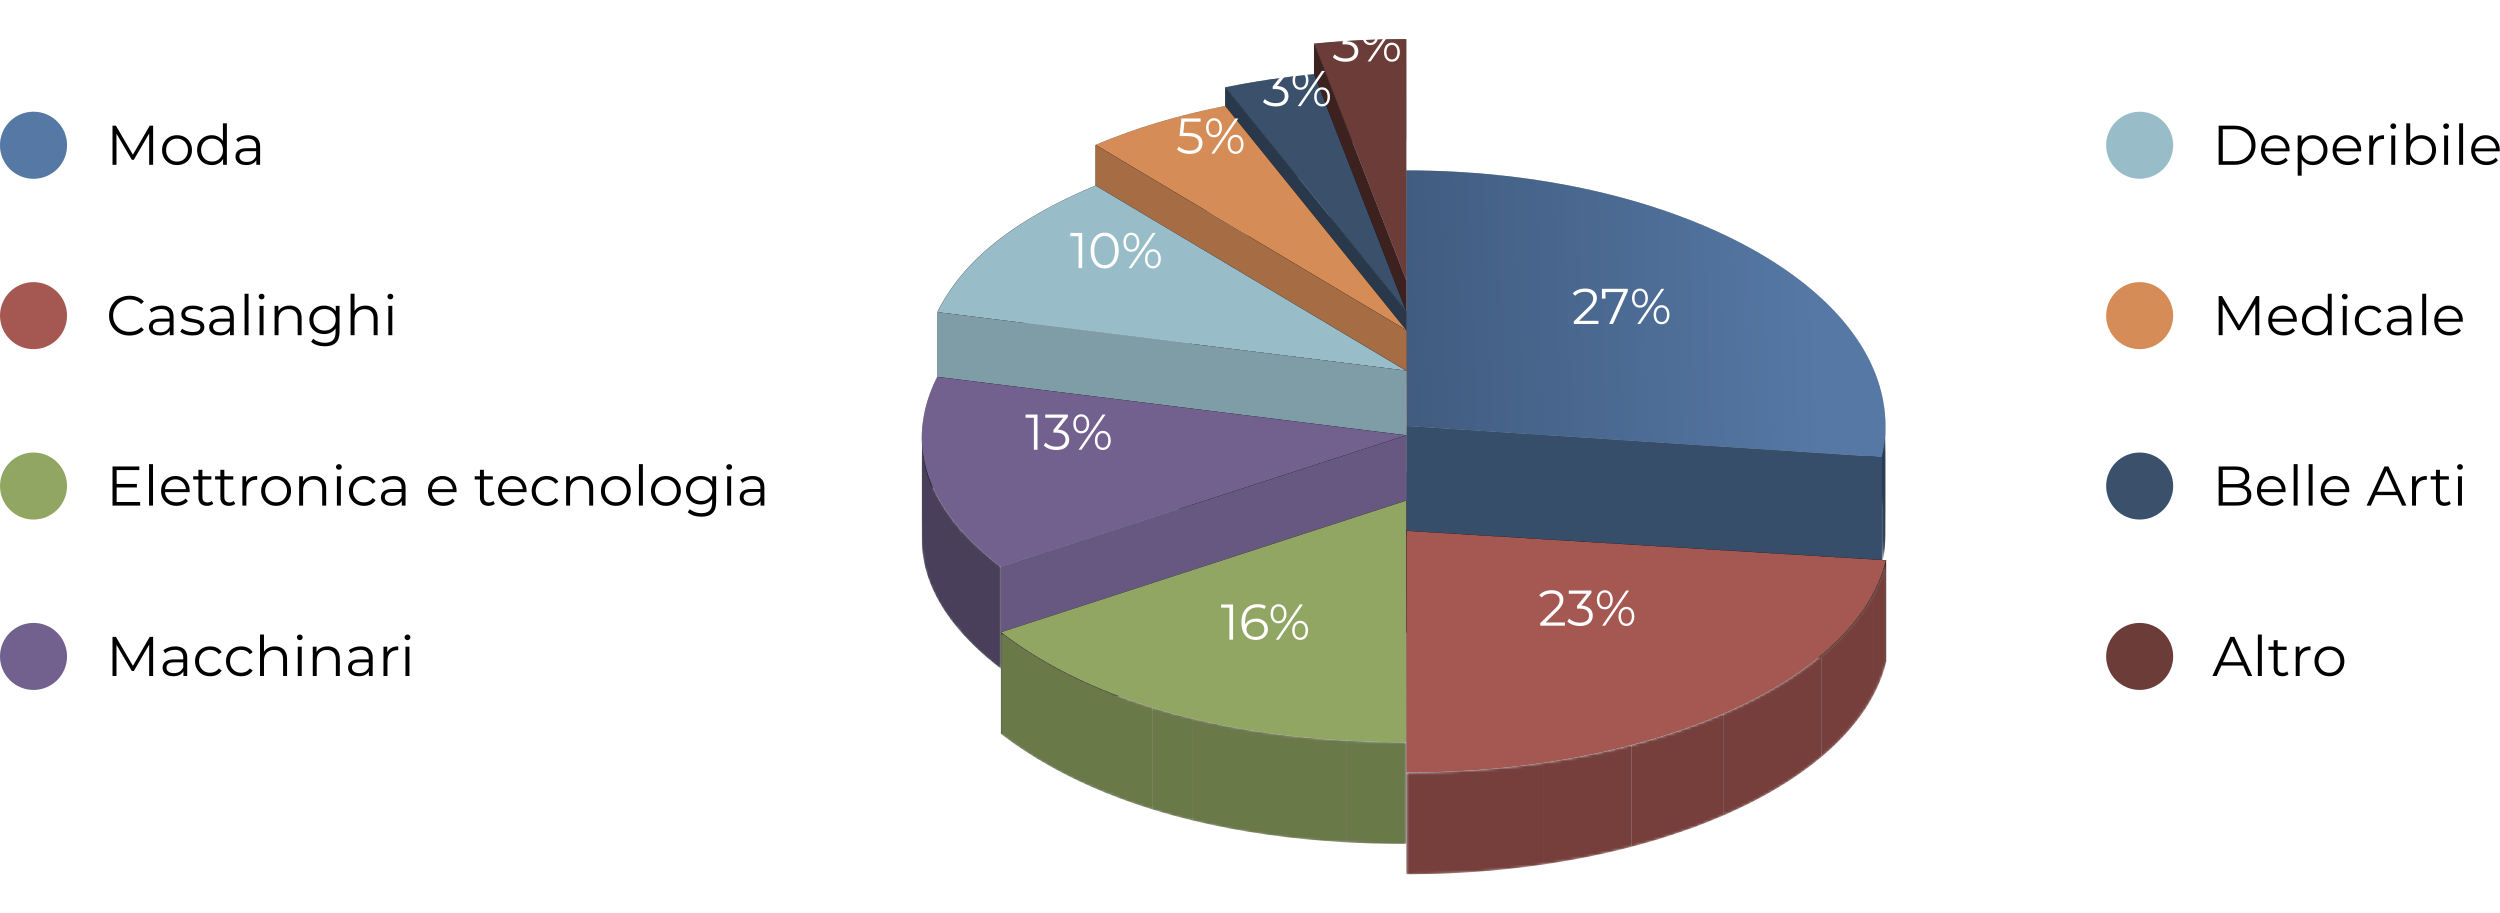
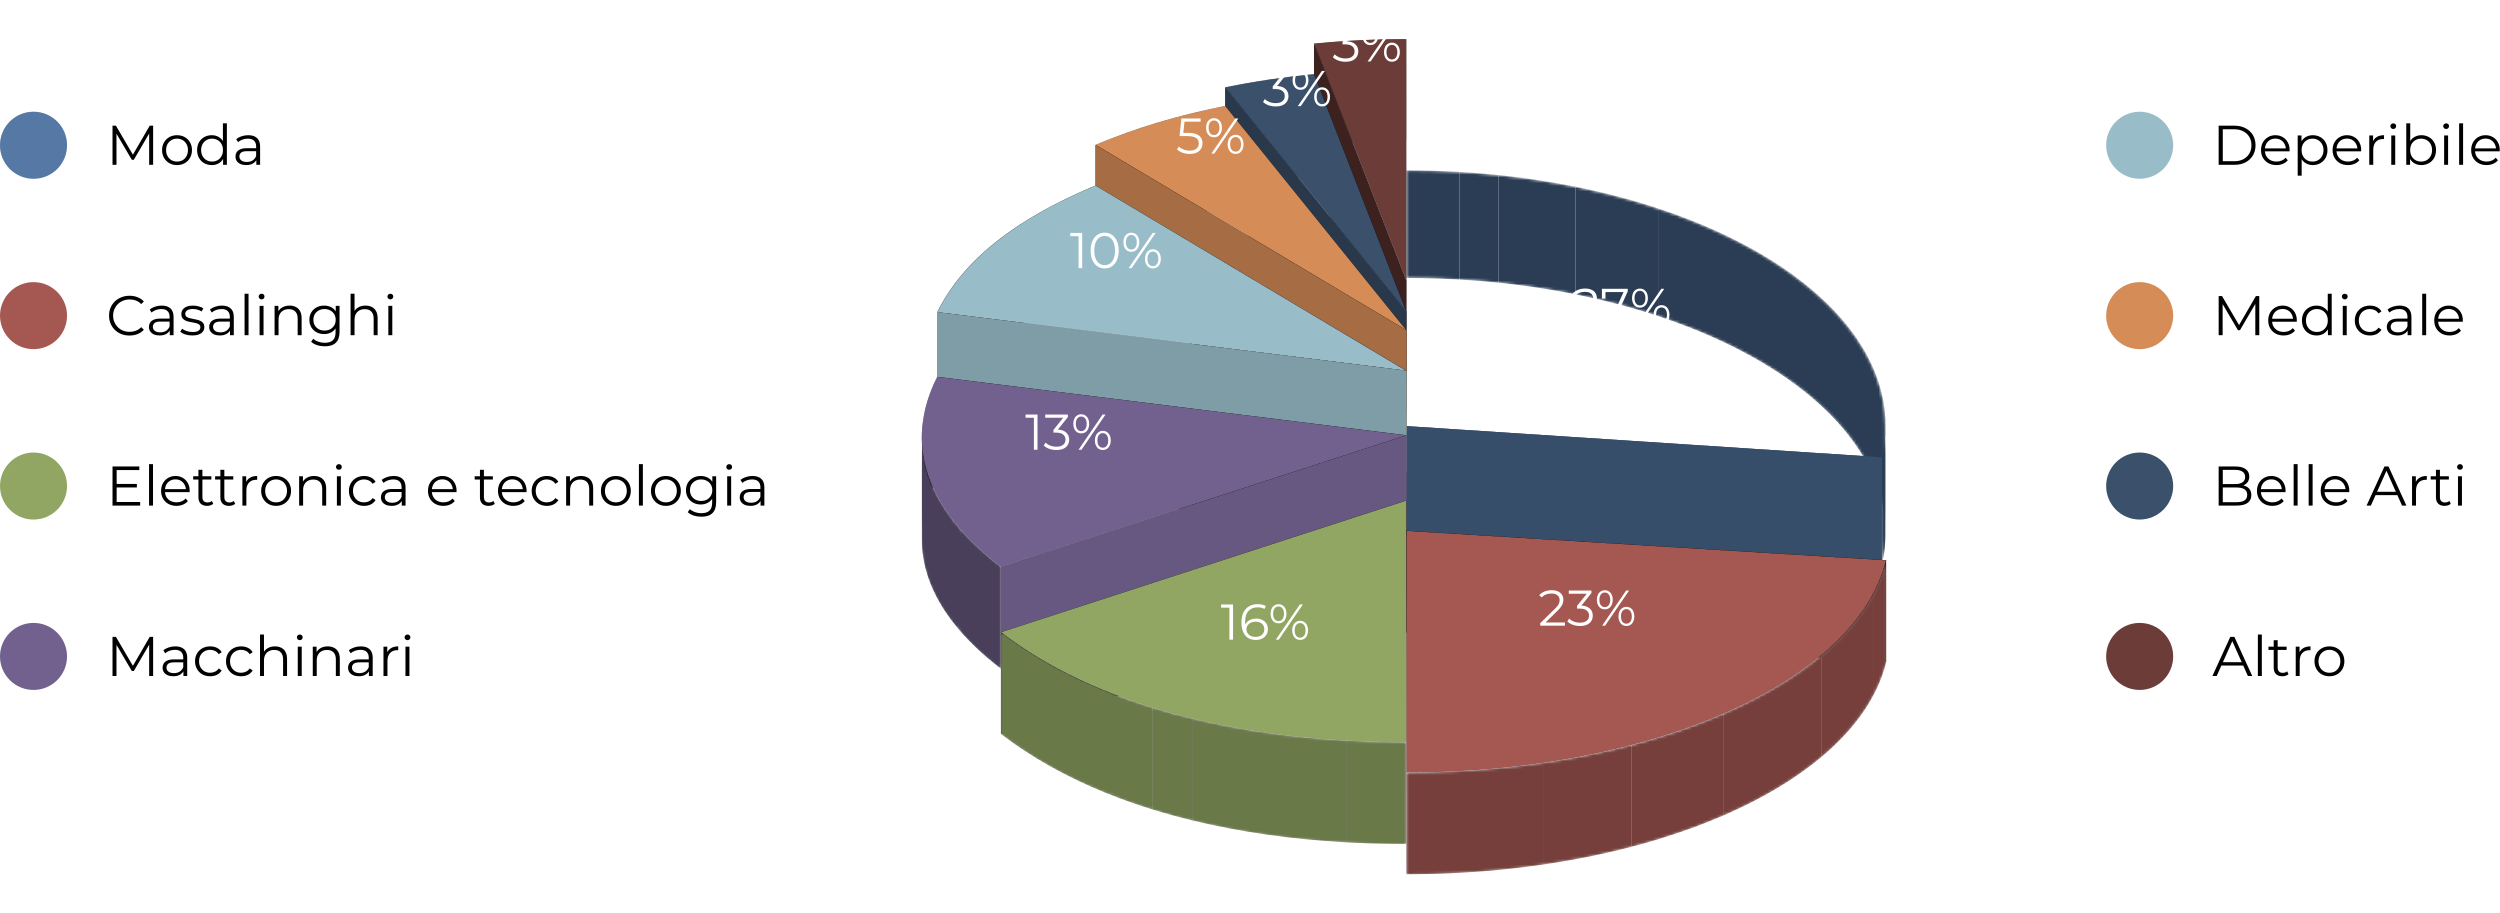
<svg xmlns="http://www.w3.org/2000/svg" fill="none" viewBox="0 0 895 327">
  <circle cx="12" cy="52" r="12" fill="#D9D9D9" />
  <circle cx="12" cy="52" r="12" fill="#5578A5" />
  <circle cx="766" cy="52" r="12" fill="#98BDC9" />
  <circle cx="12" cy="113" r="12" fill="#A55852" />
  <circle cx="766" cy="113" r="12" fill="#D58C56" />
  <circle cx="12" cy="174" r="12" fill="#91A662" />
  <circle cx="766" cy="174" r="12" fill="#3A506B" />
  <circle cx="12" cy="235" r="12" fill="#72618F" />
  <circle cx="766" cy="235" r="12" fill="#6C3C38" />
  <path fill="#000" d="M40.28 59V45h1.22l6.4 10.92h-.64L53.6 45h1.22v14H53.4V47.22h.34l-5.84 10h-.7l-5.88-10h.38V59h-1.42Zm23.082.1c-1.013 0-1.927-.227-2.74-.68-.8-.467-1.433-1.1-1.9-1.9-.467-.813-.7-1.74-.7-2.78 0-1.053.233-1.98.7-2.78.467-.8 1.1-1.427 1.9-1.88.8-.453 1.713-.68 2.74-.68 1.04 0 1.96.227 2.76.68.813.453 1.447 1.08 1.9 1.88.467.8.7 1.727.7 2.78 0 1.04-.233 1.967-.7 2.78-.453.8-1.087 1.433-1.9 1.9-.813.453-1.733.68-2.76.68Zm0-1.26c.76 0 1.433-.167 2.02-.5.587-.347 1.047-.827 1.38-1.44.347-.627.52-1.347.52-2.16 0-.827-.173-1.547-.52-2.16-.333-.613-.793-1.087-1.38-1.42-.587-.347-1.253-.52-2-.52-.747 0-1.413.173-2 .52-.587.333-1.053.807-1.4 1.42-.347.613-.52 1.333-.52 2.16 0 .813.173 1.533.52 2.16.347.613.813 1.093 1.4 1.44.587.333 1.247.5 1.98.5Zm12.439 1.26c-1 0-1.9-.227-2.7-.68-.787-.453-1.407-1.08-1.86-1.88-.453-.813-.68-1.747-.68-2.8 0-1.067.227-2 .68-2.8.453-.8 1.073-1.42 1.86-1.86.8-.453 1.7-.68 2.7-.68.92 0 1.74.207 2.46.62.733.413 1.313 1.02 1.74 1.82.44.787.66 1.753.66 2.9 0 1.133-.213 2.1-.64 2.9-.427.8-1.007 1.413-1.74 1.84-.72.413-1.547.62-2.48.62Zm.1-1.26c.747 0 1.413-.167 2-.5.6-.347 1.067-.827 1.4-1.44.347-.627.52-1.347.52-2.16 0-.827-.173-1.547-.52-2.16-.333-.613-.8-1.087-1.4-1.42-.587-.347-1.253-.52-2-.52-.733 0-1.393.173-1.98.52-.587.333-1.053.807-1.4 1.42-.347.613-.52 1.333-.52 2.16 0 .813.173 1.533.52 2.16.347.613.813 1.093 1.4 1.44.587.333 1.247.5 1.98.5Zm3.96 1.16v-3.16l.14-2.12-.2-2.12v-7.44h1.42V59h-1.36Zm11.895 0v-2.32l-.06-.38v-3.88c0-.893-.253-1.58-.76-2.06-.493-.48-1.233-.72-2.22-.72-.68 0-1.327.113-1.94.34s-1.133.527-1.56.9l-.64-1.06c.533-.453 1.173-.8 1.92-1.04.747-.253 1.533-.38 2.36-.38 1.36 0 2.407.34 3.14 1.02.747.667 1.12 1.687 1.12 3.06V59h-1.36Zm-3.62.1c-.787 0-1.473-.127-2.06-.38-.573-.267-1.013-.627-1.32-1.08-.307-.467-.46-1-.46-1.6 0-.547.127-1.04.38-1.48.267-.453.693-.813 1.28-1.08.6-.28 1.4-.42 2.4-.42h3.62v1.06h-3.58c-1.013 0-1.72.18-2.12.54-.387.36-.58.807-.58 1.34 0 .6.233 1.08.7 1.44.467.36 1.12.54 1.96.54.8 0 1.487-.18 2.06-.54.587-.373 1.013-.907 1.28-1.6l.32.98c-.267.693-.733 1.247-1.4 1.66-.653.413-1.48.62-2.48.62ZM794.28 59V45h5.7c1.493 0 2.8.3 3.92.9 1.133.587 2.013 1.407 2.64 2.46.627 1.053.94 2.267.94 3.64s-.313 2.587-.94 3.64c-.627 1.053-1.507 1.88-2.64 2.48-1.12.587-2.427.88-3.92.88h-5.7Zm1.48-1.28h4.14c1.24 0 2.313-.24 3.22-.72.92-.493 1.633-1.167 2.14-2.02.507-.867.76-1.86.76-2.98 0-1.133-.253-2.127-.76-2.98s-1.22-1.52-2.14-2c-.907-.493-1.98-.74-3.22-.74h-4.14v11.44Zm19.203 1.38c-1.093 0-2.053-.227-2.88-.68-.826-.467-1.473-1.1-1.94-1.9-.466-.813-.7-1.74-.7-2.78 0-1.04.22-1.96.66-2.76.454-.8 1.067-1.427 1.84-1.88.787-.467 1.667-.7 2.64-.7.987 0 1.86.227 2.62.68.774.44 1.38 1.067 1.82 1.88.44.8.66 1.727.66 2.78 0 .067-.006.14-.02.22v.22h-9.14v-1.06h8.38l-.56.42c0-.76-.166-1.433-.5-2.02-.32-.6-.76-1.067-1.32-1.4-.56-.333-1.206-.5-1.94-.5-.72 0-1.366.167-1.94.5-.573.333-1.02.8-1.34 1.4-.32.6-.48 1.287-.48 2.06v.22c0 .8.174 1.507.52 2.12.36.6.854 1.073 1.48 1.42.64.333 1.367.5 2.18.5.64 0 1.234-.113 1.78-.34.56-.227 1.04-.573 1.44-1.04l.8.92c-.466.56-1.053.987-1.76 1.28-.693.293-1.46.44-2.3.44Zm13.031 0c-.907 0-1.727-.207-2.46-.62-.734-.427-1.32-1.033-1.76-1.82-.427-.8-.64-1.773-.64-2.92 0-1.147.213-2.113.64-2.9.426-.8 1.006-1.407 1.74-1.82.733-.413 1.56-.62 2.48-.62 1 0 1.893.227 2.68.68.8.44 1.426 1.067 1.88 1.88.453.8.68 1.727.68 2.78 0 1.067-.227 2-.68 2.8-.454.8-1.08 1.427-1.88 1.88-.787.453-1.68.68-2.68.68Zm-5.42 3.78V48.5h1.36v3.16l-.14 2.1.2 2.12v7h-1.42Zm5.32-5.04c.746 0 1.413-.167 2-.5.586-.347 1.053-.827 1.4-1.44.346-.627.52-1.347.52-2.16 0-.813-.174-1.527-.52-2.14-.347-.613-.814-1.093-1.4-1.44-.587-.347-1.254-.52-2-.52-.747 0-1.42.173-2.02.52-.587.347-1.054.827-1.4 1.44-.334.613-.5 1.327-.5 2.14 0 .813.166 1.533.5 2.16.346.613.813 1.093 1.4 1.44.6.333 1.273.5 2.02.5Zm12.694 1.26c-1.093 0-2.053-.227-2.88-.68-.826-.467-1.473-1.1-1.94-1.9-.466-.813-.7-1.74-.7-2.78 0-1.04.22-1.96.66-2.76.454-.8 1.067-1.427 1.84-1.88.787-.467 1.667-.7 2.64-.7.987 0 1.86.227 2.62.68.774.44 1.38 1.067 1.82 1.88.44.8.66 1.727.66 2.78 0 .067-.006.14-.02.22v.22h-9.14v-1.06h8.38l-.56.42c0-.76-.166-1.433-.5-2.02-.32-.6-.76-1.067-1.32-1.4-.56-.333-1.206-.5-1.94-.5-.72 0-1.366.167-1.94.5-.573.333-1.02.8-1.34 1.4-.32.6-.48 1.287-.48 2.06v.22c0 .8.174 1.507.52 2.12.36.6.854 1.073 1.48 1.42.64.333 1.367.5 2.18.5.64 0 1.234-.113 1.78-.34.56-.227 1.04-.573 1.44-1.04l.8.92c-.466.56-1.053.987-1.76 1.28-.693.293-1.46.44-2.3.44Zm7.611-.1V48.5h1.36v2.86l-.14-.5c.293-.8.786-1.407 1.48-1.82.693-.427 1.553-.64 2.58-.64v1.38h-.16c-.054-.013-.107-.02-.16-.02-1.107 0-1.974.34-2.6 1.02-.627.667-.94 1.62-.94 2.86V59h-1.42Zm7.871 0V48.5h1.42V59h-1.42Zm.72-12.82c-.293 0-.54-.1-.74-.3-.2-.2-.3-.44-.3-.72 0-.28.1-.513.3-.7.2-.2.447-.3.74-.3s.54.093.74.28c.2.187.3.42.3.7 0 .293-.1.54-.3.74-.187.2-.433.3-.74.3Zm10.071 12.92c-.92 0-1.747-.207-2.48-.62-.733-.427-1.313-1.04-1.74-1.84-.427-.8-.64-1.767-.64-2.9 0-1.147.213-2.113.64-2.9.44-.8 1.027-1.407 1.76-1.82.733-.413 1.553-.62 2.46-.62 1 0 1.893.227 2.68.68.8.44 1.427 1.06 1.88 1.86.453.8.68 1.733.68 2.8 0 1.053-.227 1.987-.68 2.8-.453.8-1.08 1.427-1.88 1.88-.787.453-1.68.68-2.68.68Zm-5.42-.1V44.16h1.42v7.44l-.2 2.12.14 2.12V59h-1.36Zm5.32-1.16c.747 0 1.413-.167 2-.5.587-.347 1.053-.827 1.4-1.44.347-.627.52-1.347.52-2.16 0-.827-.173-1.547-.52-2.16-.347-.613-.813-1.087-1.4-1.42-.587-.347-1.253-.52-2-.52-.747 0-1.42.173-2.02.52-.587.333-1.053.807-1.4 1.42-.333.613-.5 1.333-.5 2.16 0 .813.167 1.533.5 2.16.347.613.813 1.093 1.4 1.44.6.333 1.273.5 2.02.5Zm8.235 1.16V48.5h1.42V59h-1.42Zm.72-12.82c-.294 0-.54-.1-.74-.3-.2-.2-.3-.44-.3-.72 0-.28.1-.513.3-.7.2-.2.446-.3.74-.3.293 0 .54.093.74.28.2.187.3.42.3.7 0 .293-.1.54-.3.74-.187.2-.434.3-.74.3ZM880.367 59V44.16h1.42V59h-1.42Zm9.831.1c-1.094 0-2.054-.227-2.88-.68-.827-.467-1.474-1.1-1.94-1.9-.467-.813-.7-1.74-.7-2.78 0-1.04.22-1.96.66-2.76.453-.8 1.066-1.427 1.84-1.88.786-.467 1.666-.7 2.64-.7.986 0 1.86.227 2.62.68.773.44 1.38 1.067 1.82 1.88.44.8.66 1.727.66 2.78 0 .067-.007.14-.02.22v.22h-9.14v-1.06h8.38l-.56.42c0-.76-.167-1.433-.5-2.02-.32-.6-.76-1.067-1.32-1.4-.56-.333-1.207-.5-1.94-.5-.72 0-1.367.167-1.94.5-.574.333-1.02.8-1.34 1.4-.32.6-.48 1.287-.48 2.06v.22c0 .8.173 1.507.52 2.12.36.6.853 1.073 1.48 1.42.64.333 1.366.5 2.18.5.64 0 1.233-.113 1.78-.34.56-.227 1.04-.573 1.44-1.04l.8.92c-.467.56-1.054.987-1.76 1.28-.694.293-1.46.44-2.3.44ZM46.36 120.12c-1.053 0-2.027-.173-2.92-.52-.893-.36-1.667-.86-2.32-1.5-.653-.64-1.167-1.393-1.54-2.26-.36-.867-.54-1.813-.54-2.84s.18-1.973.54-2.84c.373-.867.887-1.62 1.54-2.26.667-.64 1.447-1.133 2.34-1.48.893-.36 1.867-.54 2.92-.54 1.013 0 1.967.173 2.86.52.893.333 1.647.84 2.26 1.52l-.94.94c-.573-.587-1.207-1.007-1.9-1.26-.693-.267-1.44-.4-2.24-.4-.84 0-1.62.147-2.34.44-.72.28-1.347.687-1.88 1.22-.533.52-.953 1.133-1.26 1.84-.293.693-.44 1.46-.44 2.3 0 .84.147 1.613.44 2.32.307.693.727 1.307 1.26 1.84.533.52 1.16.927 1.88 1.22.72.28 1.5.42 2.34.42.8 0 1.547-.133 2.24-.4.693-.267 1.327-.693 1.9-1.28l.94.94c-.613.68-1.367 1.193-2.26 1.54-.893.347-1.853.52-2.88.52Zm14.419-.12v-2.32l-.06-.38v-3.88c0-.893-.253-1.58-.76-2.06-.493-.48-1.233-.72-2.22-.72-.68 0-1.327.113-1.94.34-.613.227-1.133.527-1.56.9l-.64-1.06c.533-.453 1.173-.8 1.92-1.04.747-.253 1.533-.38 2.36-.38 1.36 0 2.407.34 3.14 1.02.747.667 1.12 1.687 1.12 3.06V120h-1.36Zm-3.62.1c-.787 0-1.473-.127-2.06-.38-.573-.267-1.013-.627-1.32-1.08-.307-.467-.46-1-.46-1.6 0-.547.127-1.04.38-1.48.267-.453.693-.813 1.28-1.08.6-.28 1.4-.42 2.4-.42h3.62v1.06h-3.58c-1.013 0-1.72.18-2.12.54-.387.36-.58.807-.58 1.34 0 .6.233 1.08.7 1.44.467.36 1.12.54 1.96.54.8 0 1.487-.18 2.06-.54.587-.373 1.013-.907 1.28-1.6l.32.98c-.267.693-.733 1.247-1.4 1.66-.653.413-1.48.62-2.48.62Zm11.657 0c-.867 0-1.687-.12-2.46-.36-.773-.253-1.38-.567-1.82-.94l.64-1.12c.427.32.973.6 1.64.84.667.227 1.367.34 2.1.34 1 0 1.72-.153 2.16-.46.44-.32.66-.74.66-1.26 0-.387-.127-.687-.38-.9-.24-.227-.56-.393-.96-.5-.4-.12-.847-.22-1.34-.3-.493-.08-.987-.173-1.48-.28-.48-.107-.92-.26-1.32-.46-.4-.213-.727-.5-.98-.86-.24-.36-.36-.84-.36-1.44 0-.573.16-1.087.48-1.54.32-.453.787-.807 1.4-1.06.627-.267 1.387-.4 2.28-.4.68 0 1.36.093 2.04.28.68.173 1.24.407 1.68.7l-.62 1.14c-.467-.32-.967-.547-1.5-.68-.533-.147-1.067-.22-1.6-.22-.947 0-1.647.167-2.1.5-.44.32-.66.733-.66 1.24 0 .4.12.713.36.94.253.227.58.407.98.54.413.12.86.22 1.34.3.493.08.98.18 1.46.3.493.107.94.26 1.34.46.413.187.74.46.98.82.253.347.38.807.38 1.38 0 .613-.173 1.147-.52 1.6-.333.44-.827.787-1.48 1.04-.64.24-1.42.36-2.34.36Zm13.526-.1v-2.32l-.06-.38v-3.88c0-.893-.253-1.58-.76-2.06-.493-.48-1.233-.72-2.22-.72-.68 0-1.327.113-1.94.34-.613.227-1.133.527-1.56.9l-.64-1.06c.533-.453 1.173-.8 1.92-1.04.747-.253 1.533-.38 2.36-.38 1.36 0 2.407.34 3.14 1.02.747.667 1.12 1.687 1.12 3.06V120h-1.36Zm-3.62.1c-.787 0-1.473-.127-2.06-.38-.573-.267-1.013-.627-1.32-1.08-.307-.467-.46-1-.46-1.6 0-.547.127-1.04.38-1.48.267-.453.693-.813 1.28-1.08.6-.28 1.4-.42 2.4-.42h3.62v1.06h-3.58c-1.013 0-1.72.18-2.12.54-.387.36-.58.807-.58 1.34 0 .6.233 1.08.7 1.44.467.36 1.12.54 1.96.54.8 0 1.487-.18 2.06-.54.587-.373 1.013-.907 1.28-1.6l.32.98c-.267.693-.733 1.247-1.4 1.66-.653.413-1.48.62-2.48.62Zm8.837-.1v-14.84h1.42V120h-1.42Zm5.371 0v-10.5h1.42V120h-1.42Zm.72-12.82c-.293 0-.54-.1-.74-.3-.2-.2-.3-.44-.3-.72 0-.28.1-.513.3-.7.2-.2.447-.3.74-.3.293 0 .54.093.74.28.2.187.3.42.3.7 0 .293-.1.54-.3.74-.187.2-.433.3-.74.3Zm10.011 2.22c.854 0 1.6.167 2.24.5.654.32 1.16.813 1.52 1.48.374.667.56 1.507.56 2.52v6.1h-1.42v-5.96c0-1.107-.28-1.94-.84-2.5-.546-.573-1.32-.86-2.32-.86-.746 0-1.4.153-1.96.46-.546.293-.973.727-1.28 1.3-.293.56-.44 1.24-.44 2.04V120h-1.42v-10.5h1.36v2.88l-.22-.54c.333-.76.867-1.353 1.6-1.78.734-.44 1.607-.66 2.62-.66Zm12.636 14.58c-.96 0-1.88-.14-2.76-.42-.88-.28-1.593-.68-2.14-1.2l.72-1.08c.493.44 1.1.787 1.82 1.04.733.267 1.507.4 2.32.4 1.333 0 2.313-.313 2.94-.94.627-.613.94-1.573.94-2.88v-2.62l.2-1.8-.14-1.8v-3.18h1.36v9.22c0 1.813-.447 3.14-1.34 3.98-.88.853-2.187 1.28-3.92 1.28Zm-.26-4.38c-1 0-1.9-.213-2.7-.64-.8-.44-1.433-1.047-1.9-1.82-.453-.773-.68-1.66-.68-2.66 0-1 .227-1.88.68-2.64.467-.773 1.1-1.373 1.9-1.8.8-.427 1.7-.64 2.7-.64.933 0 1.773.193 2.52.58.747.387 1.34.96 1.78 1.72.44.76.66 1.687.66 2.78 0 1.093-.22 2.02-.66 2.78-.44.76-1.033 1.34-1.78 1.74-.747.4-1.587.6-2.52.6Zm.14-1.26c.773 0 1.46-.16 2.06-.48.6-.333 1.073-.787 1.42-1.36.347-.587.52-1.26.52-2.02s-.173-1.427-.52-2c-.347-.573-.82-1.02-1.42-1.34-.6-.333-1.287-.5-2.06-.5-.76 0-1.447.167-2.06.5-.6.32-1.073.767-1.42 1.34-.333.573-.5 1.24-.5 2s.167 1.433.5 2.02c.347.573.82 1.027 1.42 1.36.613.32 1.3.48 2.06.48Zm14.691-8.94c.854 0 1.6.167 2.24.5.654.32 1.16.813 1.52 1.48.374.667.56 1.507.56 2.52v6.1h-1.42v-5.96c0-1.107-.28-1.94-.84-2.5-.546-.573-1.32-.86-2.32-.86-.746 0-1.4.153-1.96.46-.546.293-.973.727-1.28 1.3-.293.56-.44 1.24-.44 2.04V120h-1.42v-14.84h1.42v7.22l-.28-.54c.334-.76.867-1.353 1.6-1.78.734-.44 1.607-.66 2.62-.66Zm8.156 10.6v-10.5h1.42V120h-1.42Zm.72-12.82c-.293 0-.54-.1-.74-.3-.2-.2-.3-.44-.3-.72 0-.28.1-.513.3-.7.2-.2.447-.3.74-.3s.54.093.74.28c.2.187.3.42.3.7 0 .293-.1.54-.3.74-.187.2-.433.3-.74.3ZM794.28 120v-14h1.22l6.4 10.92h-.64L807.6 106h1.22v14h-1.42v-11.78h.34l-5.84 10h-.7l-5.88-10h.38V120h-1.42Zm23.262.1c-1.094 0-2.054-.227-2.88-.68-.827-.467-1.474-1.1-1.94-1.9-.467-.813-.7-1.74-.7-2.78 0-1.04.22-1.96.66-2.76.453-.8 1.066-1.427 1.84-1.88.786-.467 1.666-.7 2.64-.7.986 0 1.86.227 2.62.68.773.44 1.38 1.067 1.82 1.88.44.8.66 1.727.66 2.78 0 .067-.007.14-.02.22v.22h-9.14v-1.06h8.38l-.56.42c0-.76-.167-1.433-.5-2.02-.32-.6-.76-1.067-1.32-1.4-.56-.333-1.207-.5-1.94-.5-.72 0-1.367.167-1.94.5-.574.333-1.02.8-1.34 1.4-.32.6-.48 1.287-.48 2.06v.22c0 .8.173 1.507.52 2.12.36.6.853 1.073 1.48 1.42.64.333 1.366.5 2.18.5.64 0 1.233-.113 1.78-.34.56-.227 1.04-.573 1.44-1.04l.8.92c-.467.56-1.054.987-1.76 1.28-.694.293-1.46.44-2.3.44Zm11.79 0c-1 0-1.9-.227-2.7-.68-.787-.453-1.407-1.08-1.86-1.88-.453-.813-.68-1.747-.68-2.8 0-1.067.227-2 .68-2.8.453-.8 1.073-1.42 1.86-1.86.8-.453 1.7-.68 2.7-.68.92 0 1.74.207 2.46.62.733.413 1.313 1.02 1.74 1.82.44.787.66 1.753.66 2.9 0 1.133-.213 2.1-.64 2.9-.427.8-1.007 1.413-1.74 1.84-.72.413-1.547.62-2.48.62Zm.1-1.26c.747 0 1.413-.167 2-.5.6-.347 1.067-.827 1.4-1.44.347-.627.52-1.347.52-2.16 0-.827-.173-1.547-.52-2.16-.333-.613-.8-1.087-1.4-1.42-.587-.347-1.253-.52-2-.52-.733 0-1.393.173-1.98.52-.587.333-1.053.807-1.4 1.42-.347.613-.52 1.333-.52 2.16 0 .813.173 1.533.52 2.16.347.613.813 1.093 1.4 1.44.587.333 1.247.5 1.98.5Zm3.96 1.16v-3.16l.14-2.12-.2-2.12v-7.44h1.42V120h-1.36Zm5.315 0v-10.5h1.42V120h-1.42Zm.72-12.82c-.294 0-.54-.1-.74-.3-.2-.2-.3-.44-.3-.72 0-.28.1-.513.3-.7.2-.2.446-.3.74-.3.293 0 .54.093.74.28.2.187.3.42.3.7 0 .293-.1.54-.3.74-.187.2-.434.3-.74.3Zm9.011 12.92c-1.04 0-1.974-.227-2.8-.68-.814-.467-1.454-1.1-1.92-1.9-.467-.813-.7-1.74-.7-2.78 0-1.053.233-1.98.7-2.78.466-.8 1.106-1.427 1.92-1.88.826-.453 1.76-.68 2.8-.68.893 0 1.7.173 2.42.52.72.347 1.286.867 1.7 1.56l-1.06.72c-.36-.533-.807-.927-1.34-1.18-.534-.253-1.114-.38-1.74-.38-.747 0-1.42.173-2.02.52-.6.333-1.074.807-1.42 1.42-.347.613-.52 1.333-.52 2.16 0 .827.173 1.547.52 2.16.346.613.82 1.093 1.42 1.44.6.333 1.273.5 2.02.5.626 0 1.206-.127 1.74-.38.533-.253.98-.64 1.34-1.16l1.06.72c-.414.68-.98 1.2-1.7 1.56-.72.347-1.527.52-2.42.52Zm13.489-.1v-2.32l-.06-.38v-3.88c0-.893-.253-1.58-.76-2.06-.493-.48-1.233-.72-2.22-.72-.68 0-1.326.113-1.94.34-.613.227-1.133.527-1.56.9l-.64-1.06c.534-.453 1.174-.8 1.92-1.04.747-.253 1.534-.38 2.36-.38 1.36 0 2.407.34 3.14 1.02.747.667 1.12 1.687 1.12 3.06V120h-1.36Zm-3.62.1c-.786 0-1.473-.127-2.06-.38-.573-.267-1.013-.627-1.32-1.08-.306-.467-.46-1-.46-1.6 0-.547.127-1.04.38-1.48.267-.453.694-.813 1.28-1.08.6-.28 1.4-.42 2.4-.42h3.62v1.06h-3.58c-1.013 0-1.72.18-2.12.54-.386.36-.58.807-.58 1.34 0 .6.234 1.08.7 1.44.467.36 1.12.54 1.96.54.8 0 1.487-.18 2.06-.54.587-.373 1.014-.907 1.28-1.6l.32.98c-.266.693-.733 1.247-1.4 1.66-.653.413-1.48.62-2.48.62Zm8.837-.1v-14.84h1.42V120h-1.42Zm9.831.1c-1.093 0-2.053-.227-2.88-.68-.827-.467-1.473-1.1-1.94-1.9-.467-.813-.7-1.74-.7-2.78 0-1.04.22-1.96.66-2.76.453-.8 1.067-1.427 1.84-1.88.787-.467 1.667-.7 2.64-.7.987 0 1.86.227 2.62.68.773.44 1.38 1.067 1.82 1.88.44.8.66 1.727.66 2.78 0 .067-.007.14-.02.22v.22h-9.14v-1.06h8.38l-.56.42c0-.76-.167-1.433-.5-2.02-.32-.6-.76-1.067-1.32-1.4-.56-.333-1.207-.5-1.94-.5-.72 0-1.367.167-1.94.5-.573.333-1.02.8-1.34 1.4-.32.6-.48 1.287-.48 2.06v.22c0 .8.173 1.507.52 2.12.36.6.853 1.073 1.48 1.42.64.333 1.367.5 2.18.5.64 0 1.233-.113 1.78-.34.56-.227 1.04-.573 1.44-1.04l.8.92c-.467.56-1.053.987-1.76 1.28-.693.293-1.46.44-2.3.44ZM41.6 173.26H49v1.26h-7.4v-1.26Zm.16 6.46h8.42V181h-9.9v-14h9.6v1.28h-8.12v11.44ZM53.359 181v-14.84h1.42V181h-1.42Zm9.831.1c-1.093 0-2.053-.227-2.88-.68-.827-.467-1.473-1.1-1.94-1.9-.467-.813-.7-1.74-.7-2.78 0-1.04.22-1.96.66-2.76.453-.8 1.067-1.427 1.84-1.88.787-.467 1.667-.7 2.64-.7.987 0 1.86.227 2.62.68.773.44 1.38 1.067 1.82 1.88.44.8.66 1.727.66 2.78 0 .067-.007.14-.02.22v.22h-9.14v-1.06h8.38l-.56.42c0-.76-.167-1.433-.5-2.02-.32-.6-.76-1.067-1.32-1.4-.56-.333-1.207-.5-1.94-.5-.72 0-1.367.167-1.94.5-.573.333-1.02.8-1.34 1.4-.32.6-.48 1.287-.48 2.06v.22c0 .8.173 1.507.52 2.12.36.6.853 1.073 1.48 1.42.64.333 1.367.5 2.18.5.64 0 1.233-.113 1.78-.34.56-.227 1.04-.573 1.44-1.04l.8.92c-.467.56-1.053.987-1.76 1.28-.693.293-1.46.44-2.3.44Zm10.93 0c-.987 0-1.747-.267-2.28-.8-.533-.533-.8-1.287-.8-2.26v-9.86h1.42v9.78c0 .613.153 1.087.46 1.42.32.333.773.5 1.36.5.627 0 1.147-.18 1.56-.54l.5 1.02c-.28.253-.62.44-1.02.56-.387.12-.787.18-1.2.18Zm-4.96-9.42v-1.18h6.5v1.18h-6.5Zm12.812 9.42c-.987 0-1.747-.267-2.28-.8-.533-.533-.8-1.287-.8-2.26v-9.86h1.42v9.78c0 .613.153 1.087.46 1.42.32.333.773.5 1.36.5.627 0 1.147-.18 1.56-.54l.5 1.02c-.28.253-.62.44-1.02.56-.387.12-.787.18-1.2.18Zm-4.96-9.42v-1.18h6.5v1.18h-6.5Zm9.765 9.32v-10.5h1.36v2.86l-.14-.5c.293-.8.787-1.407 1.48-1.82.693-.427 1.553-.64 2.58-.64v1.38h-.16c-.053-.013-.107-.02-.16-.02-1.107 0-1.973.34-2.6 1.02-.627.667-.94 1.62-.94 2.86V181h-1.42Zm12.053.1c-1.013 0-1.927-.227-2.74-.68-.8-.467-1.433-1.1-1.9-1.9-.467-.813-.7-1.74-.7-2.78 0-1.053.233-1.98.7-2.78.467-.8 1.1-1.427 1.9-1.88.8-.453 1.713-.68 2.74-.68 1.04 0 1.96.227 2.76.68.814.453 1.447 1.08 1.9 1.88.467.8.7 1.727.7 2.78 0 1.04-.233 1.967-.7 2.78-.453.8-1.086 1.433-1.9 1.9-.813.453-1.733.68-2.76.68Zm0-1.26c.76 0 1.434-.167 2.02-.5.587-.347 1.047-.827 1.38-1.44.347-.627.52-1.347.52-2.16 0-.827-.173-1.547-.52-2.16-.333-.613-.793-1.087-1.38-1.42-.586-.347-1.253-.52-2-.52-.747 0-1.413.173-2 .52-.587.333-1.053.807-1.4 1.42-.347.613-.52 1.333-.52 2.16 0 .813.173 1.533.52 2.16.347.613.813 1.093 1.4 1.44.587.333 1.247.5 1.98.5Zm13.619-9.44c.854 0 1.6.167 2.24.5.654.32 1.16.813 1.52 1.48.374.667.56 1.507.56 2.52v6.1h-1.42v-5.96c0-1.107-.28-1.94-.84-2.5-.546-.573-1.32-.86-2.32-.86-.746 0-1.4.153-1.96.46-.546.293-.973.727-1.28 1.3-.293.56-.44 1.24-.44 2.04V181h-1.42v-10.5h1.36v2.88l-.22-.54c.334-.76.867-1.353 1.6-1.78.734-.44 1.607-.66 2.62-.66Zm8.156 10.6v-10.5h1.42V181h-1.42Zm.72-12.82c-.293 0-.54-.1-.74-.3-.2-.2-.3-.44-.3-.72 0-.28.1-.513.3-.7.2-.2.447-.3.74-.3s.54.093.74.28c.2.187.3.42.3.7 0 .293-.1.54-.3.74-.187.2-.433.3-.74.3Zm9.011 12.92c-1.04 0-1.973-.227-2.8-.68-.813-.467-1.453-1.1-1.92-1.9-.467-.813-.7-1.74-.7-2.78 0-1.053.233-1.98.7-2.78.467-.8 1.107-1.427 1.92-1.88.827-.453 1.76-.68 2.8-.68.893 0 1.7.173 2.42.52.72.347 1.287.867 1.7 1.56l-1.06.72c-.36-.533-.807-.927-1.34-1.18-.533-.253-1.113-.38-1.74-.38-.747 0-1.42.173-2.02.52-.6.333-1.073.807-1.42 1.42-.347.613-.52 1.333-.52 2.16 0 .827.173 1.547.52 2.16.347.613.82 1.093 1.42 1.44.6.333 1.273.5 2.02.5.627 0 1.207-.127 1.74-.38.533-.253.98-.64 1.34-1.16l1.06.72c-.413.68-.98 1.2-1.7 1.56-.72.347-1.527.52-2.42.52Zm13.49-.1v-2.32l-.06-.38v-3.88c0-.893-.254-1.58-.76-2.06-.494-.48-1.234-.72-2.22-.72-.68 0-1.327.113-1.94.34-.614.227-1.134.527-1.56.9l-.64-1.06c.533-.453 1.173-.8 1.92-1.04.746-.253 1.533-.38 2.36-.38 1.36 0 2.406.34 3.14 1.02.746.667 1.12 1.687 1.12 3.06V181h-1.36Zm-3.62.1c-.787 0-1.474-.127-2.06-.38-.574-.267-1.014-.627-1.32-1.08-.307-.467-.46-1-.46-1.6 0-.547.126-1.04.38-1.48.266-.453.693-.813 1.28-1.08.6-.28 1.4-.42 2.4-.42h3.62v1.06h-3.58c-1.014 0-1.72.18-2.12.54-.387.36-.58.807-.58 1.34 0 .6.233 1.08.7 1.44.466.36 1.12.54 1.96.54.8 0 1.486-.18 2.06-.54.586-.373 1.013-.907 1.28-1.6l.32.98c-.267.693-.734 1.247-1.4 1.66-.654.413-1.48.62-2.48.62Zm18.531 0c-1.093 0-2.053-.227-2.88-.68-.827-.467-1.473-1.1-1.94-1.9-.467-.813-.7-1.74-.7-2.78 0-1.04.22-1.96.66-2.76.453-.8 1.067-1.427 1.84-1.88.787-.467 1.667-.7 2.64-.7.987 0 1.86.227 2.62.68.773.44 1.38 1.067 1.82 1.88.44.8.66 1.727.66 2.78 0 .067-.007.14-.02.22v.22h-9.14v-1.06h8.38l-.56.42c0-.76-.167-1.433-.5-2.02-.32-.6-.76-1.067-1.32-1.4-.56-.333-1.207-.5-1.94-.5-.72 0-1.367.167-1.94.5-.573.333-1.02.8-1.34 1.4-.32.6-.48 1.287-.48 2.06v.22c0 .8.173 1.507.52 2.12.36.6.853 1.073 1.48 1.42.64.333 1.367.5 2.18.5.64 0 1.233-.113 1.78-.34.56-.227 1.04-.573 1.44-1.04l.8.92c-.467.56-1.053.987-1.76 1.28-.693.293-1.46.44-2.3.44Zm16.165 0c-.987 0-1.747-.267-2.28-.8-.534-.533-.8-1.287-.8-2.26v-9.86h1.42v9.78c0 .613.153 1.087.46 1.42.32.333.773.5 1.36.5.626 0 1.146-.18 1.56-.54l.5 1.02c-.28.253-.62.44-1.02.56-.387.12-.787.18-1.2.18Zm-4.96-9.42v-1.18h6.5v1.18h-6.5Zm13.853 9.42c-1.093 0-2.053-.227-2.88-.68-.826-.467-1.473-1.1-1.94-1.9-.466-.813-.7-1.74-.7-2.78 0-1.04.22-1.96.66-2.76.454-.8 1.067-1.427 1.84-1.88.787-.467 1.667-.7 2.64-.7.987 0 1.86.227 2.62.68.774.44 1.38 1.067 1.82 1.88.44.8.66 1.727.66 2.78 0 .067-.006.14-.02.22v.22h-9.14v-1.06h8.38l-.56.42c0-.76-.166-1.433-.5-2.02-.32-.6-.76-1.067-1.32-1.4-.56-.333-1.206-.5-1.94-.5-.72 0-1.366.167-1.94.5-.573.333-1.02.8-1.34 1.4-.32.6-.48 1.287-.48 2.06v.22c0 .8.174 1.507.52 2.12.36.6.854 1.073 1.48 1.42.64.333 1.367.5 2.18.5.64 0 1.234-.113 1.78-.34.56-.227 1.04-.573 1.44-1.04l.8.92c-.466.56-1.053.987-1.76 1.28-.693.293-1.46.44-2.3.44Zm11.971 0c-1.04 0-1.974-.227-2.8-.68-.814-.467-1.454-1.1-1.92-1.9-.467-.813-.7-1.74-.7-2.78 0-1.053.233-1.98.7-2.78.466-.8 1.106-1.427 1.92-1.88.826-.453 1.76-.68 2.8-.68.893 0 1.7.173 2.42.52.72.347 1.286.867 1.7 1.56l-1.06.72c-.36-.533-.807-.927-1.34-1.18-.534-.253-1.114-.38-1.74-.38-.747 0-1.42.173-2.02.52-.6.333-1.074.807-1.42 1.42-.347.613-.52 1.333-.52 2.16 0 .827.173 1.547.52 2.16.346.613.82 1.093 1.42 1.44.6.333 1.273.5 2.02.5.626 0 1.206-.127 1.74-.38.533-.253.98-.64 1.34-1.16l1.06.72c-.414.68-.98 1.2-1.7 1.56-.72.347-1.527.52-2.42.52Zm12.269-10.7c.854 0 1.6.167 2.24.5.654.32 1.16.813 1.52 1.48.374.667.56 1.507.56 2.52v6.1h-1.42v-5.96c0-1.107-.28-1.94-.84-2.5-.546-.573-1.32-.86-2.32-.86-.746 0-1.4.153-1.96.46-.546.293-.973.727-1.28 1.3-.293.56-.44 1.24-.44 2.04V181h-1.42v-10.5h1.36v2.88l-.22-.54c.334-.76.867-1.353 1.6-1.78.734-.44 1.607-.66 2.62-.66Zm12.436 10.7c-1.013 0-1.927-.227-2.74-.68-.8-.467-1.433-1.1-1.9-1.9-.467-.813-.7-1.74-.7-2.78 0-1.053.233-1.98.7-2.78.467-.8 1.1-1.427 1.9-1.88.8-.453 1.713-.68 2.74-.68 1.04 0 1.96.227 2.76.68.813.453 1.447 1.08 1.9 1.88.467.8.7 1.727.7 2.78 0 1.04-.233 1.967-.7 2.78-.453.8-1.087 1.433-1.9 1.9-.813.453-1.733.68-2.76.68Zm0-1.26c.76 0 1.433-.167 2.02-.5.587-.347 1.047-.827 1.38-1.44.347-.627.52-1.347.52-2.16 0-.827-.173-1.547-.52-2.16-.333-.613-.793-1.087-1.38-1.42-.587-.347-1.253-.52-2-.52-.747 0-1.413.173-2 .52-.587.333-1.053.807-1.4 1.42-.347.613-.52 1.333-.52 2.16 0 .813.173 1.533.52 2.16.347.613.813 1.093 1.4 1.44.587.333 1.247.5 1.98.5Zm8.259 1.16v-14.84h1.42V181h-1.42Zm9.651.1c-1.013 0-1.927-.227-2.74-.68-.8-.467-1.433-1.1-1.9-1.9-.467-.813-.7-1.74-.7-2.78 0-1.053.233-1.98.7-2.78.467-.8 1.1-1.427 1.9-1.88.8-.453 1.713-.68 2.74-.68 1.04 0 1.96.227 2.76.68.813.453 1.447 1.08 1.9 1.88.467.8.7 1.727.7 2.78 0 1.04-.233 1.967-.7 2.78-.453.8-1.087 1.433-1.9 1.9-.813.453-1.733.68-2.76.68Zm0-1.26c.76 0 1.433-.167 2.02-.5.587-.347 1.047-.827 1.38-1.44.347-.627.52-1.347.52-2.16 0-.827-.173-1.547-.52-2.16-.333-.613-.793-1.087-1.38-1.42-.587-.347-1.253-.52-2-.52-.747 0-1.413.173-2 .52-.587.333-1.053.807-1.4 1.42-.347.613-.52 1.333-.52 2.16 0 .813.173 1.533.52 2.16.347.613.813 1.093 1.4 1.44.587.333 1.247.5 1.98.5Zm12.739 5.14c-.96 0-1.88-.14-2.76-.42-.88-.28-1.593-.68-2.14-1.2l.72-1.08c.493.44 1.1.787 1.82 1.04.733.267 1.507.4 2.32.4 1.333 0 2.313-.313 2.94-.94.627-.613.94-1.573.94-2.88v-2.62l.2-1.8-.14-1.8v-3.18h1.36v9.22c0 1.813-.447 3.14-1.34 3.98-.88.853-2.187 1.28-3.92 1.28Zm-.26-4.38c-1 0-1.9-.213-2.7-.64-.8-.44-1.433-1.047-1.9-1.82-.453-.773-.68-1.66-.68-2.66 0-1 .227-1.88.68-2.64.467-.773 1.1-1.373 1.9-1.8.8-.427 1.7-.64 2.7-.64.933 0 1.773.193 2.52.58.747.387 1.34.96 1.78 1.72.44.76.66 1.687.66 2.78 0 1.093-.22 2.02-.66 2.78-.44.76-1.033 1.34-1.78 1.74-.747.4-1.587.6-2.52.6Zm.14-1.26c.773 0 1.46-.16 2.06-.48.6-.333 1.073-.787 1.42-1.36.347-.587.52-1.26.52-2.02s-.173-1.427-.52-2c-.347-.573-.82-1.02-1.42-1.34-.6-.333-1.287-.5-2.06-.5-.76 0-1.447.167-2.06.5-.6.32-1.073.767-1.42 1.34-.333.573-.5 1.24-.5 2s.167 1.433.5 2.02c.347.573.82 1.027 1.42 1.36.613.32 1.3.48 2.06.48Zm9.332 1.66v-10.5h1.42V181h-1.42Zm.72-12.82c-.294 0-.54-.1-.74-.3-.2-.2-.3-.44-.3-.72 0-.28.1-.513.3-.7.2-.2.446-.3.74-.3.293 0 .54.093.74.28.2.187.3.42.3.7 0 .293-.1.54-.3.74-.187.2-.434.3-.74.3ZM272.283 181v-2.32l-.06-.38v-3.88c0-.893-.254-1.58-.76-2.06-.494-.48-1.234-.72-2.22-.72-.68 0-1.327.113-1.94.34-.614.227-1.134.527-1.56.9l-.64-1.06c.533-.453 1.173-.8 1.92-1.04.746-.253 1.533-.38 2.36-.38 1.36 0 2.406.34 3.14 1.02.746.667 1.12 1.687 1.12 3.06V181h-1.36Zm-3.62.1c-.787 0-1.474-.127-2.06-.38-.574-.267-1.014-.627-1.32-1.08-.307-.467-.46-1-.46-1.6 0-.547.126-1.04.38-1.48.266-.453.693-.813 1.28-1.08.6-.28 1.4-.42 2.4-.42h3.62v1.06h-3.58c-1.014 0-1.72.18-2.12.54-.387.36-.58.807-.58 1.34 0 .6.233 1.08.7 1.44.466.36 1.12.54 1.96.54.8 0 1.486-.18 2.06-.54.586-.373 1.013-.907 1.28-1.6l.32.98c-.267.693-.734 1.247-1.4 1.66-.654.413-1.48.62-2.48.62Zm525.617-.1v-14h6.04c1.56 0 2.767.313 3.62.94.867.627 1.3 1.513 1.3 2.66 0 .76-.18 1.4-.54 1.92-.347.52-.827.913-1.44 1.18-.6.267-1.26.4-1.98.4l.34-.48c.893 0 1.66.14 2.3.42.653.267 1.16.673 1.52 1.22.36.533.54 1.2.54 2 0 1.187-.44 2.107-1.32 2.76-.867.653-2.18.98-3.94.98h-6.44Zm1.48-1.22h4.94c1.227 0 2.167-.207 2.82-.62.653-.427.98-1.1.98-2.02 0-.907-.327-1.567-.98-1.98-.653-.427-1.593-.64-2.82-.64h-5.1v-1.22h4.62c1.12 0 1.987-.213 2.6-.64.627-.427.94-1.06.94-1.9 0-.853-.313-1.487-.94-1.9-.613-.427-1.48-.64-2.6-.64h-4.46v11.56Zm17.758 1.32c-1.093 0-2.053-.227-2.88-.68-.827-.467-1.473-1.1-1.94-1.9-.467-.813-.7-1.74-.7-2.78 0-1.04.22-1.96.66-2.76.453-.8 1.067-1.427 1.84-1.88.787-.467 1.667-.7 2.64-.7.987 0 1.86.227 2.62.68.773.44 1.38 1.067 1.82 1.88.44.8.66 1.727.66 2.78 0 .067-.007.14-.02.22v.22h-9.14v-1.06h8.38l-.56.42c0-.76-.167-1.433-.5-2.02-.32-.6-.76-1.067-1.32-1.4-.56-.333-1.207-.5-1.94-.5-.72 0-1.367.167-1.94.5-.573.333-1.02.8-1.34 1.4-.32.6-.48 1.287-.48 2.06v.22c0 .8.173 1.507.52 2.12.36.6.853 1.073 1.48 1.42.64.333 1.367.5 2.18.5.64 0 1.233-.113 1.78-.34.56-.227 1.04-.573 1.44-1.04l.8.92c-.467.56-1.053.987-1.76 1.28-.693.293-1.46.44-2.3.44Zm7.61-.1v-14.84h1.42V181h-1.42Zm5.372 0v-14.84h1.42V181h-1.42Zm9.831.1c-1.094 0-2.054-.227-2.88-.68-.827-.467-1.474-1.1-1.94-1.9-.467-.813-.7-1.74-.7-2.78 0-1.04.22-1.96.66-2.76.453-.8 1.066-1.427 1.84-1.88.786-.467 1.666-.7 2.64-.7.986 0 1.86.227 2.62.68.773.44 1.38 1.067 1.82 1.88.44.8.66 1.727.66 2.78 0 .067-.007.14-.02.22v.22h-9.14v-1.06h8.38l-.56.42c0-.76-.167-1.433-.5-2.02-.32-.6-.76-1.067-1.32-1.4-.56-.333-1.207-.5-1.94-.5-.72 0-1.367.167-1.94.5-.574.333-1.02.8-1.34 1.4-.32.6-.48 1.287-.48 2.06v.22c0 .8.173 1.507.52 2.12.36.6.853 1.073 1.48 1.42.64.333 1.366.5 2.18.5.64 0 1.233-.113 1.78-.34.56-.227 1.04-.573 1.44-1.04l.8.92c-.467.56-1.054.987-1.76 1.28-.694.293-1.46.44-2.3.44Zm10.904-.1 6.4-14h1.46l6.4 14h-1.56l-5.88-13.14h.6l-5.88 13.14h-1.54Zm2.52-3.74.44-1.2h8.14l.44 1.2h-9.02Zm13.756 3.74v-10.5h1.36v2.86l-.14-.5c.294-.8.787-1.407 1.48-1.82.694-.427 1.554-.64 2.58-.64v1.38h-.16c-.053-.013-.106-.02-.16-.02-1.106 0-1.973.34-2.6 1.02-.626.667-.94 1.62-.94 2.86V181h-1.42Zm11.641.1c-.987 0-1.747-.267-2.28-.8-.534-.533-.8-1.287-.8-2.26v-9.86h1.42v9.78c0 .613.153 1.087.46 1.42.32.333.773.5 1.36.5.626 0 1.146-.18 1.56-.54l.5 1.02c-.28.253-.62.44-1.02.56-.387.12-.787.18-1.2.18Zm-4.96-9.42v-1.18h6.5v1.18h-6.5Zm9.765 9.32v-10.5h1.42V181h-1.42Zm.72-12.82c-.294 0-.54-.1-.74-.3-.2-.2-.3-.44-.3-.72 0-.28.1-.513.3-.7.2-.2.446-.3.74-.3.293 0 .54.093.74.28.2.187.3.42.3.7 0 .293-.1.54-.3.74-.187.2-.434.3-.74.3ZM40.28 242v-14h1.22l6.4 10.92h-.64L53.6 228h1.22v14H53.4v-11.78h.34l-5.84 10h-.7l-5.88-10h.38V242h-1.42Zm25.382 0v-2.32l-.06-.38v-3.88c0-.893-.253-1.58-.76-2.06-.493-.48-1.233-.72-2.22-.72-.68 0-1.327.113-1.94.34-.613.227-1.133.527-1.56.9l-.64-1.06c.533-.453 1.173-.8 1.92-1.04.747-.253 1.533-.38 2.36-.38 1.36 0 2.407.34 3.14 1.02.747.667 1.12 1.687 1.12 3.06V242h-1.36Zm-3.62.1c-.787 0-1.473-.127-2.06-.38-.573-.267-1.013-.627-1.32-1.08-.307-.467-.46-1-.46-1.6 0-.547.127-1.04.38-1.48.267-.453.693-.813 1.28-1.08.6-.28 1.4-.42 2.4-.42h3.62v1.06h-3.58c-1.013 0-1.72.18-2.12.54-.387.36-.58.807-.58 1.34 0 .6.233 1.08.7 1.44.467.36 1.12.54 1.96.54.8 0 1.487-.18 2.06-.54.587-.373 1.013-.907 1.28-1.6l.32.98c-.267.693-.733 1.247-1.4 1.66-.653.413-1.48.62-2.48.62Zm13.197 0c-1.04 0-1.973-.227-2.8-.68-.813-.467-1.453-1.1-1.92-1.9-.467-.813-.7-1.74-.7-2.78 0-1.053.233-1.98.7-2.78.467-.8 1.107-1.427 1.92-1.88.827-.453 1.76-.68 2.8-.68.893 0 1.7.173 2.42.52.72.347 1.287.867 1.7 1.56l-1.06.72c-.36-.533-.807-.927-1.34-1.18-.533-.253-1.113-.38-1.74-.38-.747 0-1.42.173-2.02.52-.6.333-1.073.807-1.42 1.42-.347.613-.52 1.333-.52 2.16 0 .827.173 1.547.52 2.16.347.613.82 1.093 1.42 1.44.6.333 1.273.5 2.02.5.627 0 1.207-.127 1.74-.38.533-.253.98-.64 1.34-1.16l1.06.72c-.413.68-.98 1.2-1.7 1.56-.72.347-1.527.52-2.42.52Zm11.094 0c-1.04 0-1.973-.227-2.8-.68-.813-.467-1.453-1.1-1.92-1.9-.467-.813-.7-1.74-.7-2.78 0-1.053.233-1.98.7-2.78.467-.8 1.107-1.427 1.92-1.88.827-.453 1.76-.68 2.8-.68.893 0 1.7.173 2.42.52.72.347 1.287.867 1.7 1.56l-1.06.72c-.36-.533-.807-.927-1.34-1.18-.533-.253-1.113-.38-1.74-.38-.747 0-1.42.173-2.02.52-.6.333-1.073.807-1.42 1.42-.347.613-.52 1.333-.52 2.16 0 .827.173 1.547.52 2.16.347.613.82 1.093 1.42 1.44.6.333 1.273.5 2.02.5.627 0 1.207-.127 1.74-.38.533-.253.98-.64 1.34-1.16l1.06.72c-.413.68-.98 1.2-1.7 1.56-.72.347-1.527.52-2.42.52Zm12.113-10.7c.853 0 1.599.167 2.24.5.654.32 1.16.813 1.52 1.48.374.667.56 1.507.56 2.52v6.1h-1.42v-5.96c0-1.107-.28-1.94-.84-2.5-.546-.573-1.319-.86-2.32-.86-.747 0-1.4.153-1.96.46-.547.293-.973.727-1.28 1.3-.293.56-.44 1.24-.44 2.04V242h-1.42v-14.84h1.42v7.22l-.28-.54c.333-.76.867-1.353 1.6-1.78.733-.44 1.607-.66 2.62-.66Zm8.155 10.6v-10.5h1.42V242h-1.42Zm.72-12.82c-.293 0-.54-.1-.74-.3-.2-.2-.3-.44-.3-.72 0-.28.1-.513.3-.7.2-.2.447-.3.74-.3s.54.093.74.28c.2.187.3.42.3.7 0 .293-.1.54-.3.74-.187.2-.433.3-.74.3Zm10.011 2.22c.854 0 1.6.167 2.24.5.654.32 1.16.813 1.52 1.48.374.667.56 1.507.56 2.52v6.1h-1.42v-5.96c0-1.107-.28-1.94-.84-2.5-.546-.573-1.32-.86-2.32-.86-.746 0-1.4.153-1.96.46-.546.293-.973.727-1.28 1.3-.293.56-.44 1.24-.44 2.04V242h-1.42v-10.5h1.36v2.88l-.22-.54c.334-.76.867-1.353 1.6-1.78.734-.44 1.607-.66 2.62-.66Zm14.736 10.6v-2.32l-.06-.38v-3.88c0-.893-.254-1.58-.76-2.06-.494-.48-1.234-.72-2.22-.72-.68 0-1.327.113-1.94.34-.614.227-1.134.527-1.56.9l-.64-1.06c.533-.453 1.173-.8 1.92-1.04.746-.253 1.533-.38 2.36-.38 1.36 0 2.406.34 3.14 1.02.746.667 1.12 1.687 1.12 3.06V242h-1.36Zm-3.62.1c-.787 0-1.474-.127-2.06-.38-.574-.267-1.014-.627-1.32-1.08-.307-.467-.46-1-.46-1.6 0-.547.126-1.04.38-1.48.266-.453.693-.813 1.28-1.08.6-.28 1.4-.42 2.4-.42h3.62v1.06h-3.58c-1.014 0-1.72.18-2.12.54-.387.36-.58.807-.58 1.34 0 .6.233 1.08.7 1.44.466.36 1.12.54 1.96.54.8 0 1.486-.18 2.06-.54.586-.373 1.013-.907 1.28-1.6l.32.98c-.267.693-.734 1.247-1.4 1.66-.654.413-1.48.62-2.48.62Zm8.837-.1v-10.5h1.36v2.86l-.14-.5c.293-.8.786-1.407 1.48-1.82.693-.427 1.553-.64 2.58-.64v1.38h-.16c-.054-.013-.107-.02-.16-.02-1.107 0-1.974.34-2.6 1.02-.627.667-.94 1.62-.94 2.86V242h-1.42Zm7.871 0v-10.5h1.42V242h-1.42Zm.72-12.82c-.294 0-.54-.1-.74-.3-.2-.2-.3-.44-.3-.72 0-.28.1-.513.3-.7.2-.2.446-.3.74-.3.293 0 .54.093.74.28.2.187.3.42.3.7 0 .293-.1.54-.3.74-.187.2-.434.3-.74.3ZM792.04 242l6.4-14h1.46l6.4 14h-1.56l-5.88-13.14h.6L793.58 242h-1.54Zm2.52-3.74.44-1.2h8.14l.44 1.2h-9.02Zm13.756 3.74v-14.84h1.42V242h-1.42Zm8.75.1c-.987 0-1.747-.267-2.28-.8-.534-.533-.8-1.287-.8-2.26v-9.86h1.42v9.78c0 .613.153 1.087.46 1.42.32.333.773.5 1.36.5.626 0 1.146-.18 1.56-.54l.5 1.02c-.28.253-.62.44-1.02.56-.387.12-.787.18-1.2.18Zm-4.96-9.42v-1.18h6.5v1.18h-6.5Zm9.765 9.32v-10.5h1.36v2.86l-.14-.5c.293-.8.786-1.407 1.48-1.82.693-.427 1.553-.64 2.58-.64v1.38h-.16c-.054-.013-.107-.02-.16-.02-1.107 0-1.974.34-2.6 1.02-.627.667-.94 1.62-.94 2.86V242h-1.42Zm12.053.1c-1.013 0-1.927-.227-2.74-.68-.8-.467-1.433-1.1-1.9-1.9-.467-.813-.7-1.74-.7-2.78 0-1.053.233-1.98.7-2.78.467-.8 1.1-1.427 1.9-1.88.8-.453 1.713-.68 2.74-.68 1.04 0 1.96.227 2.76.68.813.453 1.447 1.08 1.9 1.88.467.8.7 1.727.7 2.78 0 1.04-.233 1.967-.7 2.78-.453.8-1.087 1.433-1.9 1.9-.813.453-1.733.68-2.76.68Zm0-1.26c.76 0 1.433-.167 2.02-.5.587-.347 1.047-.827 1.38-1.44.347-.627.52-1.347.52-2.16 0-.827-.173-1.547-.52-2.16-.333-.613-.793-1.087-1.38-1.42-.587-.347-1.253-.52-2-.52-.747 0-1.413.173-2 .52-.587.333-1.053.807-1.4 1.42-.347.613-.52 1.333-.52 2.16 0 .813.173 1.533.52 2.16.347.613.813 1.093 1.4 1.44.587.333 1.247.5 1.98.5Z" />
  <g filter="url(#a)">
    <mask id="b" width="172" height="131" x="503" y="52" maskUnits="userSpaceOnUse" style="mask-type:luminance">
      <path fill="#fff" d="M674.939 143.558v38.488c0-6.21-1.172-12.417-3.484-18.446-2.251-5.876-5.613-11.656-9.99-17.179-4.297-5.423-9.617-10.653-15.811-15.546-6.133-4.846-13.178-9.404-20.936-13.544-7.761-4.142-16.299-7.903-25.378-11.177-9.167-3.306-18.966-6.145-29.127-8.439-10.348-2.336-21.176-4.131-32.186-5.333-11.286-1.232-22.902-1.857-34.525-1.86V52.034c11.624.001 23.239.627 34.525 1.86 11.01 1.202 21.838 2.998 32.186 5.333 10.161 2.294 19.96 5.133 29.127 8.439 9.079 3.274 17.617 7.035 25.378 11.177 7.758 4.142 14.804 8.698 20.936 13.545 6.194 4.893 11.514 10.123 15.811 15.546 4.376 5.525 7.739 11.304 9.99 17.18 2.312 6.03 3.484 12.235 3.484 18.445Z" />
    </mask>
    <g fill="#2B3D54" mask="url(#b)">
      <path d="M674.939 143.555v38.488c0-6.21-1.171-12.417-3.483-18.446-2.251-5.876-5.613-11.656-9.99-17.179-4.298-5.423-9.617-10.653-15.811-15.546-6.134-4.846-13.178-9.404-20.936-13.544-4.252-2.27-8.735-4.423-13.414-6.447V72.394c4.678 2.022 9.162 4.177 13.414 6.446 7.758 4.142 14.804 8.698 20.936 13.545 6.194 4.893 11.513 10.123 15.811 15.546 4.375 5.525 7.739 11.304 9.99 17.18 2.312 6.03 3.483 12.235 3.483 18.445Zm-63.634-71.162v38.488c-3.863-1.67-7.858-3.25-11.964-4.731-1.892-.682-3.81-1.344-5.754-1.985V65.677c1.944.642 3.862 1.304 5.754 1.986 4.106 1.48 8.101 3.061 11.964 4.731Z" />
      <path d="M593.587 65.677v38.487c-4.976-1.644-10.114-3.151-15.373-4.514V61.162c5.259 1.362 10.397 2.87 15.373 4.514Zm-15.375-4.514v38.488c-2.639-.683-5.307-1.329-8.001-1.938-2.046-.462-4.113-.902-6.194-1.322V57.901c2.081.419 4.146.86 6.194 1.322 2.694.608 5.362 1.255 8.001 1.938Z" />
      <path d="M564.02 57.902V96.39c-4.541-.914-9.163-1.726-13.837-2.432V55.471c4.674.705 9.296 1.517 13.837 2.432ZM550.181 55.47v38.488c-4.016-.607-8.074-1.133-12.156-1.579-.5-.054-1-.108-1.5-.159V53.731c.501.053 1.001.105 1.5.159 4.082.446 8.139.973 12.156 1.579Z" />
      <path d="M536.526 53.731V92.219c-4.614-.481-9.281-.861-13.978-1.137V52.594c4.697.277 9.364.656 13.978 1.137Z" />
      <path d="M522.549 52.594v38.488c-4.855-.286-9.743-.465-14.64-.531V52.063c4.897.068 9.785.244 14.64.531Zm-14.641-.533v38.488c-1.468-.02-2.938-.03-4.407-.031V52.03c1.469 0 2.938.011 4.407.031Z" />
    </g>
    <mask id="c" width="2" height="51" x="673" y="143" maskUnits="userSpaceOnUse" style="mask-type:luminance">
      <path fill="#fff" d="M674.933 182.044c0 4.023-.356 7.148-1.274 11.138v-38.488c.918-3.99 1.274-7.115 1.274-11.137v38.487Z" />
    </mask>
    <g fill="#2B3D54" mask="url(#c)">
      <path d="M674.934 143.557v38.487c0 .461-.005.91-.014 1.35v-38.488c.011-.44.014-.889.014-1.349Zm-.016 1.348v38.488c-.056 2.526-.276 4.751-.717 7.176v-38.488c.443-2.426.661-4.65.717-7.176Zm-.718 7.176v38.488c-.153.84-.333 1.703-.541 2.612v-38.487c.208-.91.388-1.773.541-2.613Z" />
    </g>
    <path fill="#2B3D54" d="M671.514 125.105c2.312 6.033 3.486 12.24 3.486 18.453 0 4.029-.358 7.158-1.278 11.158l-170.287-11.143V52c11.67 0 23.303.625 34.601 1.86 11.014 1.202 21.847 2.998 32.201 5.334 10.163 2.295 19.966 5.135 29.136 8.441 9.083 3.276 17.623 7.037 25.386 11.181 7.762 4.143 14.809 8.702 20.945 13.55 6.195 4.894 11.516 10.127 15.816 15.553 4.379 5.525 7.742 11.308 9.995 17.187l-.001-.002Zm2.147 29.59c.918-3.991 1.273-7.114 1.273-11.137 0-6.21-1.172-12.417-3.483-18.446-2.251-5.876-5.614-11.656-9.991-17.18-4.297-5.422-9.616-10.652-15.81-15.545-6.134-4.847-13.178-9.405-20.936-13.545-7.762-4.142-16.3-7.902-25.379-11.177-9.166-3.305-18.965-6.145-29.126-8.439-10.349-2.336-21.176-4.131-32.187-5.333-11.285-1.232-22.902-1.857-34.524-1.86v91.51l170.165 11.153" />
-     <path fill="url(#d)" d="M503.5 52.034c11.622 0 23.238.627 34.524 1.86 11.01 1.202 21.838 2.996 32.188 5.333 10.161 2.294 19.96 5.133 29.126 8.439 9.079 3.274 17.617 7.034 25.377 11.177 7.76 4.142 14.804 8.699 20.939 13.545 6.192 4.893 11.512 10.123 15.809 15.546 4.379 5.524 7.739 11.304 9.992 17.18 2.312 6.03 3.483 12.236 3.483 18.446 0 4.022-.356 7.147-1.274 11.137l-170.163-11.152V52.034h-.001Z" />
    <path fill="#2B3D54" d="M673.663 154.695v38.489L503.5 182.032v-38.488l170.163 11.151Z" />
    <mask id="e" width="3" height="51" x="673" y="143" maskUnits="userSpaceOnUse" style="mask-type:luminance">
      <path fill="#fff" d="M675.002 143.555v38.488c0 4.029-.358 7.158-1.278 11.157v-38.487c.92-4 1.278-7.129 1.278-11.158Z" />
    </mask>
    <g fill="#2B3D54" mask="url(#e)">
      <path d="M675.004 143.555v38.488c0 .46-.005.909-.014 1.348v-38.488c.01-.439.014-.888.014-1.348Zm-.015 1.347v38.488c-.056 2.529-.276 4.755-.719 7.184v-38.488c.443-2.429.663-4.655.719-7.184Zm-.72 7.185v38.488c-.154.844-.335 1.713-.545 2.626v-38.488c.21-.915.391-1.783.545-2.626Z" />
    </g>
    <path fill="#374E6B" d="M673.721 154.717v38.487l-170.287-11.143v-38.489l170.287 11.145Z" />
    <mask id="f" width="34" height="39" x="470" y="5" maskUnits="userSpaceOnUse" style="mask-type:luminance">
      <path fill="#fff" d="M503.435 5.032V41.429c-11.5 0-21.666.491-32.956 1.588V6.619c11.29-1.096 21.456-1.585 32.956-1.587Z" />
    </mask>
    <g fill="#000" mask="url(#f)">
      <path d="M503.435 5.032V41.429c-3.921 0-7.689.058-11.398.176V5.209c3.709-.119 7.477-.176 11.398-.176Zm-11.399.176V41.605c-5.427.174-10.73.479-16.216.931V6.138c5.485-.452 10.789-.758 16.216-.931" />
      <path d="M475.821 6.139V42.535c-1.759.144-3.536.305-5.342.48V6.619c1.806-.175 3.583-.336 5.342-.48Z" />
    </g>
    <path fill="#6C3C38" d="M503.435 5.032V91.419l-32.955-84.8c11.289-1.096 21.455-1.585 32.955-1.587Z" />
    <path fill="#606060" d="M503.435 91.417v36.398L470.48 43.016V6.618l32.955 84.799Z" />
    <path fill="#000" d="m503.467 5 .032 86.583-33.094-84.99C481.752 5.491 491.939 5 503.467 5Zm-.032 86.417V5.032c-11.5 0-21.666.491-32.956 1.588l32.956 84.799" />
    <path fill="#3D211F" d="M503.5 91.583V127.98l-33.095-84.989V6.593L503.5 91.583Z" />
    <mask id="g" width="33" height="42" x="438" y="17" maskUnits="userSpaceOnUse" style="mask-type:luminance">
      <path fill="#fff" d="M470.42 17.562v36.397c-11.289 1.099-21.081 2.549-31.745 4.704V22.266c10.663-2.154 20.456-3.605 31.745-4.704Z" />
    </mask>
    <g fill="#000" mask="url(#g)">
      <path d="M470.421 17.562v36.397c-5.393.525-10.445 1.129-15.414 1.854V19.416c4.969-.724 10.021-1.329 15.414-1.854Zm-15.414 1.853v36.397c-5.431.791-10.763 1.725-16.332 2.85V22.266c5.569-1.125 10.901-2.058 16.332-2.85Z" />
    </g>
    <path fill="#000" d="M503.374 102.361v36.397l-32.956-84.799V17.562l32.956 84.799Z" />
    <path fill="gray" d="M503.374 102.362v36.397l-64.702-80.096V22.267l64.702 80.095Z" />
    <path fill="#000" d="m470.437 17.528 33.061 84.991-64.908-80.271c10.719-2.167 20.532-3.62 31.847-4.72Zm-31.764 4.737 64.701 80.095-32.956-84.797c-11.289 1.099-21.081 2.549-31.745 4.704" />
    <path fill="#3A506B" d="m470.418 17.562 32.956 84.799-64.702-80.095c10.663-2.154 20.457-3.605 31.746-4.702v-.001Z" />
    <path fill="#29384B" d="M503.498 102.519v36.397L438.59 58.646V22.249l64.908 80.27Z" />
    <mask id="h" width="47" height="52" x="392" y="28" maskUnits="userSpaceOnUse" style="mask-type:luminance">
      <path fill="#fff" d="M438.615 28.957V65.354c-8.933 1.805-16.891 3.771-24.33 6.006-7.438 2.236-14.643 4.829-22.024 7.925v-36.398c7.381-3.096 14.586-5.69 22.024-7.925 7.44-2.236 15.397-4.2 24.33-6.006v.001Z" />
    </mask>
    <g fill="#000" mask="url(#h)">
      <path d="M438.615 28.956v36.397c-5.74 1.16-11.078 2.386-16.135 3.708V32.664c5.057-1.321 10.395-2.547 16.135-3.708Zm-16.135 3.708v36.397c-2.812.735-5.537 1.5-8.196 2.298-7.438 2.236-14.643 4.829-22.024 7.925v-36.398c7.381-3.096 14.586-5.69 22.024-7.925 2.659-.798 5.384-1.564 8.196-2.298" />
    </g>
    <path fill="#000" d="M503.363 109.109v36.398l-64.748-80.156V28.954l64.748 80.155Z" />
    <path fill="#202020" d="M503.365 109.111v36.397L392.261 79.283V42.885l111.104 66.226Z" />
    <path fill="#000" d="m438.619 28.919 64.953 80.366L392.17 42.881c7.417-3.113 14.632-5.71 22.083-7.948 7.45-2.238 15.421-4.205 24.368-6.014h-.002ZM392.26 42.885 503.363 109.11l-64.749-80.155c-8.933 1.805-16.891 3.771-24.33 6.006-7.438 2.236-14.643 4.829-22.024 7.925" />
    <path fill="#D58C56" d="m438.615 28.954 64.749 80.157-111.103-66.226c7.381-3.096 14.586-5.69 22.024-7.925 7.44-2.236 15.397-4.2 24.33-6.006v.001Z" />
    <path fill="#A66D44" d="M503.573 109.286v36.397L392.17 79.28v-36.398l111.403 66.404Z" />
    <mask id="i" width="58" height="83" x="335" y="57" maskUnits="userSpaceOnUse" style="mask-type:luminance">
      <path fill="#fff" d="M392.213 57.43v36.397c-7.297 3.062-13.986 6.311-19.886 9.654-5.934 3.363-11.299 6.953-15.941 10.669-4.641 3.716-8.741 7.7-12.185 11.843-3.421 4.117-6.324 8.548-8.631 13.171v-36.397c2.307-4.623 5.209-9.055 8.631-13.171 3.444-4.143 7.544-8.128 12.185-11.843 4.642-3.716 10.007-7.306 15.941-10.669 5.9-3.343 12.589-6.592 19.886-9.654Z" />
    </mask>
    <g fill="#000" mask="url(#i)">
      <path d="M392.214 57.43v36.397c-.771.325-1.536.65-2.293.977V58.407c.757-.328 1.522-.654 2.293-.977Zm-2.294.978v36.397c-6.408 2.773-12.316 5.687-17.591 8.676-2.379 1.349-4.666 2.734-6.852 4.148V71.231c2.186-1.415 4.473-2.8 6.852-4.148 5.275-2.989 11.183-5.903 17.591-8.676Zm-24.445 12.824v36.397c-3.267 2.114-6.307 4.295-9.087 6.521-.595.477-1.181.959-1.759 1.443V79.195c.578-.485 1.164-.966 1.759-1.442 2.781-2.227 5.82-4.407 9.087-6.521Zm-10.846 7.965v36.397c-2.732 2.296-5.259 4.686-7.555 7.145V86.341c2.296-2.459 4.823-4.849 7.555-7.145Zm-7.555 7.144v36.397c-1.001 1.073-1.961 2.158-2.872 3.256-1.022 1.229-1.998 2.486-2.925 3.768V93.365c.927-1.282 1.903-2.539 2.925-3.768.911-1.097 1.869-2.183 2.872-3.256Z" />
      <path d="M341.279 93.365v36.397c-1.789 2.474-3.399 5.041-4.814 7.677v-36.396c1.415-2.636 3.024-5.203 4.814-7.678Zm-4.815 7.677v36.397c-.306.572-.605 1.147-.894 1.726v-36.397c.289-.579.586-1.154.894-1.726Z" />
    </g>
    <path fill="#000" d="M503.38 123.693v36.397L392.21 93.825V57.429l111.17 66.264Z" />
    <path fill="#98BDC9" d="M392.212 57.429 503.38 123.693l-167.811-20.927c2.306-4.623 5.21-9.054 8.631-13.17 3.443-4.143 7.544-8.128 12.185-11.843 4.642-3.716 10.006-7.306 15.941-10.669 5.9-3.343 12.589-6.592 19.886-9.654v-.001Z" />
    <path fill="#8B8B8B" d="M503.38 123.694v36.396l-167.811-20.927v-36.396l167.811 20.927Z" />
    <path fill="#000" d="M392.193 57.395 503.555 123.75l-168.063-20.961c2.315-4.644 5.224-9.083 8.651-13.206 3.444-4.144 7.544-8.131 12.189-11.848 4.644-3.717 10.009-7.308 15.946-10.673 5.907-3.348 12.609-6.601 19.916-9.668h-.001Zm-56.625 45.371 167.811 20.927-111.168-66.264c-7.297 3.062-13.986 6.311-19.886 9.654-5.934 3.364-11.299 6.953-15.941 10.669-4.642 3.716-8.741 7.7-12.185 11.843-3.421 4.117-6.324 8.547-8.631 13.17" />
    <path fill="#7E9DA7" d="M503.555 123.749v36.397l-168.063-20.958V102.79l168.063 20.959Z" />
    <path fill="#000" d="M503.39 146.855v36.396l-167.836-20.929v-36.398l167.836 20.931Z" />
    <mask id="j" width="6" height="60" x="330" y="125" maskUnits="userSpaceOnUse" style="mask-type:luminance">
      <path fill="#fff" d="M330.064 184.048v-36.397c0-1.285.059-2.574.178-3.861.541-5.865 2.329-11.877 5.312-17.865v36.397c-2.983 5.989-4.771 12-5.312 17.864-.119 1.288-.178 2.576-.178 3.862Z" />
    </mask>
    <g fill="#000" mask="url(#j)">
      <path d="M335.555 125.924v36.397c-1.001 2.01-1.868 4.025-2.599 6.034v-36.397c.731-2.009 1.598-4.022 2.599-6.034Zm-2.6 6.035v36.397c-.907 2.497-1.603 4.988-2.085 7.461V139.42c.482-2.473 1.178-4.964 2.085-7.461Zm-2.085 7.462v36.397c-.284 1.464-.494 2.921-.628 4.37-.088.959-.144 1.92-.166 2.878v-36.397c.023-.958.078-1.919.166-2.878.134-1.449.344-2.906.628-4.37Zm-.794 7.247v36.397c-.007.328-.011.655-.011.983v-36.396c0-.329.004-.656.011-.984Z" />
    </g>
    <mask id="k" width="11" height="67" x="330" y="147" maskUnits="userSpaceOnUse" style="mask-type:luminance">
      <path fill="#fff" d="M332.292 197.573c-1.469-4.389-2.213-8.878-2.228-13.395v-36.397c.015 4.517.759 9.007 2.228 13.395 1.796 5.37 4.716 10.707 8.682 15.879v36.398c-3.968-5.172-6.886-10.508-8.682-15.879v-.001Z" />
    </mask>
    <g mask="url(#k)">
      <path fill="#404040" d="M358.323 193.976v36.397c-6.72-5.177-12.322-10.569-16.651-16.027-4.324-5.449-7.478-11.092-9.38-16.771-1.481-4.43-2.227-8.963-2.227-13.523v-36.397c0 4.559.746 9.093 2.227 13.523 1.902 5.68 5.056 11.322 9.38 16.772 4.329 5.457 9.931 10.849 16.651 16.026Z" />
    </g>
    <mask id="l" width="4" height="40" x="340" y="177" maskUnits="userSpaceOnUse" style="mask-type:luminance">
      <path fill="#fff" d="M340.973 213.451c-.208-.615 0-1.516 0-2.165v-34.231c.229.299.461.596.698.893.55.695 1.122 1.388 1.715 2.081v36.396c-.593-.692-1.164-1.386-1.715-2.081-.237-.297-.469-.595-.698-.893Z" />
    </mask>
    <g mask="url(#l)">
      <path fill="#404040" d="M358.322 193.973v36.397c-6.719-5.177-12.322-10.569-16.651-16.027-4.324-5.449-7.478-11.092-9.379-16.771-1.482-4.43-2.228-8.963-2.228-13.523v-36.397c0 4.56.746 9.093 2.228 13.523 1.901 5.68 5.055 11.322 9.379 16.772 4.329 5.457 9.932 10.849 16.651 16.026Z" />
    </g>
    <mask id="m" width="16" height="51" x="343" y="180" maskUnits="userSpaceOnUse" style="mask-type:luminance">
      <path fill="#fff" d="M343.768 216.87c-.079-.213 0-.531 0-.758v-35.638c3.989 4.593 8.872 9.124 14.553 13.501v36.397c-5.681-4.377-10.564-8.908-14.553-13.502Z" />
    </mask>
    <g mask="url(#m)">
      <path fill="#404040" d="M358.323 193.974v36.397c-6.72-5.177-12.322-10.569-16.651-16.027-4.324-5.449-7.478-11.092-9.38-16.771-1.481-4.43-2.227-8.963-2.227-13.523v-36.397c0 4.559.746 9.093 2.227 13.523 1.902 5.68 5.056 11.322 9.38 16.772 4.329 5.457 9.931 10.849 16.651 16.026Z" />
    </g>
    <path fill="#000" d="m335.499 125.902 168.048 20.939-145.244 47.176c-6.747-5.197-12.355-10.595-16.692-16.06-4.324-5.451-7.481-11.096-9.381-16.778-1.902-5.682-2.591-11.532-2.05-17.392.542-5.872 2.331-11.892 5.32-17.887l-.001.002Zm22.823 68.072 145.068-47.12-167.836-20.931c-2.983 5.99-4.771 12.001-5.312 17.865-.541 5.857.149 11.707 2.049 17.386 1.902 5.68 5.056 11.322 9.38 16.772 4.329 5.457 9.93 10.85 16.651 16.026" />
    <path fill="#72618F" d="m335.554 125.925 167.836 20.929-145.068 47.12c-6.72-5.178-12.322-10.57-16.651-16.027-4.324-5.449-7.478-11.092-9.38-16.771-1.9-5.68-2.59-11.529-2.049-17.386.541-5.865 2.328-11.877 5.312-17.865Z" />
    <path fill="#404040" d="M503.389 146.854v36.396l-145.067 47.12v-36.397l145.067-47.119Z" />
    <path fill="#675881" d="M503.547 146.841v36.398l-145.244 47.177v-36.398l145.244-47.177Z" />
    <mask id="n" width="29" height="84" x="330" y="147" maskUnits="userSpaceOnUse" style="mask-type:luminance">
      <path fill="#fff" d="M330 184.052v-36.397c0 4.561.746 9.094 2.228 13.524 1.901 5.683 5.057 11.328 9.381 16.778 4.336 5.465 9.946 10.864 16.692 16.06v36.397c-6.746-5.197-12.355-10.595-16.692-16.06-4.324-5.451-7.48-11.096-9.381-16.778-1.482-4.43-2.228-8.965-2.228-13.524Z" />
    </mask>
    <g mask="url(#n)">
      <path fill="#493F5B" d="M358.302 194.017v36.397c-6.746-5.197-12.355-10.595-16.692-16.06-4.324-5.451-7.48-11.096-9.381-16.778-1.482-4.43-2.228-8.965-2.228-13.524v-36.397c0 4.561.746 9.094 2.228 13.524 1.901 5.683 5.057 11.328 9.381 16.778 4.336 5.465 9.946 10.864 16.692 16.06Z" />
    </g>
    <path fill="#000" d="M503.435 170.214v36.397l-145.079 47.124v-36.397l145.079-47.124Z" />
    <mask id="o" width="41" height="59" x="358" y="217" maskUnits="userSpaceOnUse" style="mask-type:luminance">
      <path fill="#fff" d="M398.602 275.901c-15.34-5.951-28.819-13.372-40.244-22.168v-36.397c11.425 8.798 24.904 16.217 40.244 22.169v36.396Z" />
    </mask>
    <g fill="#7F7F7F" mask="url(#o)">
      <path d="M412.614 244.374v36.397c-5.799-1.795-11.372-3.776-16.713-5.939v-36.396c5.341 2.164 10.914 4.144 16.713 5.938Z" />
      <path d="M395.901 238.434v36.397c-14.226-5.764-26.793-12.821-37.543-21.098v-36.397c10.75 8.278 23.318 15.334 37.543 21.098Z" />
    </g>
    <path fill="#000" d="m358.285 217.34 145.214-47.186v86.613c-30.483 0-58.421-3.394-83.071-10.089-24.65-6.694-45.559-16.565-62.142-29.339l-.001.001Zm145.149 39.395v-86.522l-145.078 47.125c16.576 12.761 37.472 22.624 62.103 29.314 24.631 6.689 52.549 10.083 82.976 10.084" />
    <path fill="#91A662" d="M503.435 170.214v86.522c-30.427-.003-58.345-3.396-82.977-10.084-24.631-6.69-45.526-16.552-62.102-29.315l145.079-47.123Z" />
    <mask id="p" width="106" height="55" x="398" y="239" maskUnits="userSpaceOnUse" style="mask-type:luminance">
      <path fill="#fff" d="M420.457 283.048c-7.652-2.079-14.944-4.464-21.857-7.146v-36.397c6.913 2.682 14.205 5.067 21.857 7.146 24.632 6.689 52.55 10.083 82.977 10.084v36.397c-30.428-.003-58.346-3.396-82.977-10.084Z" />
    </mask>
    <g fill="#7F7F7F" mask="url(#p)">
      <path d="M503.434 256.734v36.397c-1.724 0-3.44-.011-5.147-.033v-36.397c1.707.022 3.423.033 5.147.033Zm-5.147-.034v36.397c-5.481-.07-10.879-.253-16.186-.547v-36.397c5.307.294 10.705.477 16.186.547Zm-16.187-.546v36.397c-4.962-.275-9.847-.646-14.648-1.115v-36.397c4.803.469 9.687.841 14.648 1.115Zm-14.648-1.115v36.397c-4.653-.455-9.229-.999-13.725-1.635v-36.397c4.496.636 9.073 1.181 13.725 1.635Zm-13.727-1.634v36.397c-4.524-.64-8.967-1.371-13.326-2.193v-36.397c4.359.823 8.802 1.553 13.326 2.193Z" />
      <path d="M440.4 251.211v36.396c-4.584-.864-9.072-1.83-13.464-2.897v-36.397c4.392 1.067 8.88 2.033 13.464 2.898Zm-13.464-2.897v36.397c-2.184-.53-4.343-1.085-6.478-1.665-2.659-.721-5.276-1.481-7.846-2.277v-36.397c2.572.796 5.187 1.555 7.846 2.278 2.135.58 4.294 1.134 6.478 1.664Z" />
      <path d="M412.612 244.372v36.397c-5.799-1.795-11.372-3.776-16.713-5.939v-36.396c5.341 2.164 10.914 4.144 16.713 5.938Z" />
    </g>
    <mask id="q" width="146" height="77" x="358" y="217" maskUnits="userSpaceOnUse" style="mask-type:luminance">
      <path fill="#fff" d="M503.498 256.768v36.397c-30.484 0-58.421-3.395-83.071-10.09-24.65-6.693-45.559-16.564-62.142-29.338V217.34c16.583 12.773 37.492 22.645 62.142 29.339 24.651 6.693 52.589 10.089 83.071 10.089Z" />
    </mask>
    <g fill="#6A7948" mask="url(#q)">
      <path d="M503.498 256.768v36.396c-1.738 0-3.469-.011-5.191-.033v-36.397c1.721.022 3.451.034 5.191.034Zm-5.191-.033v36.397c-5.491-.07-10.898-.253-16.214-.547v-36.397c5.316.294 10.722.477 16.214.547Z" />
      <path d="M482.094 256.187v36.396c-4.966-.274-9.855-.646-14.661-1.116V255.07c4.805.469 9.693.842 14.661 1.117Zm-14.661-1.115v36.396c-4.655-.454-9.233-1-13.731-1.635v-36.396c4.498.636 9.076 1.181 13.731 1.635Zm-13.732-1.637v36.396c-4.524-.64-8.968-1.37-13.326-2.193v-36.397c4.358.823 8.802 1.554 13.326 2.194Zm-13.327-2.194v36.397c-4.584-.865-9.074-1.831-13.467-2.898v-36.396c4.393 1.066 8.883 2.032 13.467 2.897Z" />
      <path d="M426.908 248.344v36.397c-2.185-.53-4.346-1.086-6.482-1.666-2.663-.723-5.282-1.483-7.857-2.28v-36.397c2.575.798 5.194 1.558 7.857 2.281 2.136.58 4.297 1.135 6.482 1.665Z" />
      <path d="M412.571 244.398v36.397c-5.799-1.795-11.372-3.777-16.713-5.939v-36.397c5.341 2.164 10.914 4.144 16.713 5.939Zm-16.713-5.938v36.396c-14.238-5.768-26.816-12.833-37.573-21.119V217.34c10.757 8.285 23.336 15.351 37.573 21.12Z" />
    </g>
    <path fill="#000" d="M675.217 191.582v36.396l-171.72-10.546v-36.397l171.72 10.547Z" />
    <path fill="#A55852" d="m503.497 181.035 171.721 10.547c-2.629 10.694-9.018 20.881-18.99 30.274-4.825 4.546-10.504 8.9-16.877 12.94-6.324 4.009-13.408 7.757-21.055 11.141-7.646 3.383-15.948 6.444-24.673 9.094-8.793 2.672-18.126 4.96-27.735 6.801-19.855 3.805-40.847 5.735-62.391 5.737v-86.534Z" />
    <mask id="r" width="173" height="113" x="503" y="191" maskUnits="userSpaceOnUse" style="mask-type:luminance">
      <path fill="#fff" d="M675.216 191.582v36.397c-2.63 10.694-9.019 20.881-18.991 30.274-4.824 4.546-10.503 8.9-16.877 12.94-6.324 4.009-13.407 7.757-21.054 11.141-7.647 3.384-15.949 6.444-24.673 9.094-8.794 2.672-18.126 4.96-27.736 6.801-19.855 3.805-40.846 5.735-62.391 5.737v-36.397c21.545-.001 42.536-1.931 62.391-5.737 9.61-1.841 18.942-4.13 27.736-6.801 8.724-2.649 17.026-5.71 24.673-9.094 7.647-3.384 14.73-7.132 21.054-11.141 6.374-4.04 12.051-8.392 16.877-12.94 9.971-9.393 16.36-19.579 18.991-30.274Z" />
    </mask>
    <g mask="url(#r)">
      <path fill="#969696" d="M675.215 191.582v36.397c-.419 1.705-.935 3.399-1.545 5.078V196.66c.61-1.679 1.125-3.373 1.545-5.078Z" />
      <path fill="#9A9A9A" d="M673.67 196.66v36.397c-.867 2.387-1.927 4.746-3.176 7.073v-36.397c1.249-2.327 2.309-4.685 3.176-7.073Z" />
      <path fill="#9E9E9E" d="M670.494 203.732v36.397c-1.27 2.367-2.739 4.702-4.4 7v-36.396c1.661-2.298 3.13-4.633 4.4-7.001Z" />
      <path fill="#A2A2A2" d="M666.093 210.733v36.397c-1.757 2.43-3.73 4.817-5.919 7.161v-36.396c2.189-2.344 4.162-4.732 5.919-7.162Z" />
      <path fill="#A6A6A6" d="M660.175 217.894v36.396c-1.248 1.335-2.565 2.657-3.95 3.963-1.305 1.229-2.672 2.445-4.098 3.643v-36.397c1.426-1.198 2.794-2.414 4.098-3.643 1.385-1.305 2.702-2.626 3.95-3.962Z" />
      <path fill="#AAA" d="M652.127 225.499v36.397c-3.557 2.989-7.484 5.876-11.729 8.624v-36.397c4.245-2.748 8.172-5.635 11.729-8.624Z" />
      <path fill="#ADADAD" d="M640.399 234.123v36.397c-.347.225-.699.449-1.05.673-6.324 4.009-13.407 7.757-21.054 11.14-.474.21-.951.419-1.43.626v-36.396c.479-.207.956-.417 1.43-.626 7.648-3.384 14.73-7.132 21.054-11.141.353-.223.703-.447 1.05-.673Z" />
      <path fill="#B1B1B1" d="M616.863 246.562v36.396c-7.248 3.136-15.06 5.982-23.243 8.468-3.139.955-6.345 1.859-9.609 2.712v-36.396c3.264-.854 6.472-1.758 9.609-2.712 8.183-2.486 15.995-5.332 23.243-8.468Z" />
      <path fill="#ADADAD" d="M584.011 257.741v36.397c-5.881 1.537-11.945 2.906-18.125 4.09-4.442.852-8.943 1.61-13.494 2.273v-36.397c4.55-.663 9.05-1.42 13.494-2.272 6.18-1.185 12.244-2.554 18.125-4.091Z" />
      <path fill="#AAA" d="M552.393 264.105v36.397c-6.65.97-13.406 1.736-20.25 2.3v-36.397c6.844-.563 13.6-1.331 20.25-2.3Z" />
      <path fill="#A6A6A6" d="M532.141 266.404v36.397c-5.696.469-11.455.797-17.261.984v-36.397c5.806-.187 11.565-.514 17.261-.984Z" />
      <path fill="#A2A2A2" d="M514.879 267.388v36.396c-3.776.122-7.572.182-11.387.182v-36.397c3.815 0 7.611-.061 11.387-.181Z" />
    </g>
    <path fill="#000" d="m503.431 181 171.857 10.554c-2.632 10.72-9.025 20.916-19.005 30.318-4.829 4.547-10.508 8.903-16.884 12.944-6.325 4.01-13.412 7.759-21.062 11.144-7.651 3.385-15.954 6.447-24.682 9.098-8.799 2.672-18.134 4.962-27.747 6.804-19.873 3.809-40.884 5.74-62.446 5.74L503.43 181h.001Zm152.796 40.856c9.971-9.393 16.36-19.579 18.989-30.274l-171.72-10.546v86.533c21.545-.002 42.535-1.932 62.391-5.737 9.609-1.84 18.941-4.13 27.734-6.802 8.725-2.649 17.026-5.71 24.674-9.094 7.648-3.384 14.731-7.132 21.054-11.141 6.373-4.04 12.052-8.394 16.877-12.94" />
    <mask id="s" width="173" height="113" x="503" y="191" maskUnits="userSpaceOnUse" style="mask-type:luminance">
      <path fill="#fff" d="M675.286 191.554v36.396c-2.632 10.721-9.025 20.916-19.005 30.318-4.829 4.547-10.508 8.904-16.884 12.944-6.326 4.01-13.412 7.759-21.062 11.144-7.651 3.386-15.954 6.448-24.682 9.098-8.799 2.673-18.134 4.962-27.747 6.804-19.873 3.809-40.884 5.741-62.447 5.741v-36.397c21.563 0 42.574-1.931 62.447-5.741 9.613-1.842 18.948-4.131 27.747-6.803 8.727-2.652 17.031-5.713 24.682-9.098 7.65-3.385 14.736-7.135 21.062-11.145 6.376-4.04 12.055-8.395 16.884-12.944 9.98-9.402 16.373-19.597 19.005-30.317Z" />
    </mask>
    <g fill="#773F3B" mask="url(#s)">
      <path d="M675.287 191.554v36.396c-.422 1.717-.939 3.42-1.553 5.109v-36.397c.613-1.689 1.131-3.391 1.553-5.108Zm-1.553 5.108v36.397c-.868 2.391-1.93 4.753-3.18 7.083v-36.396c1.25-2.331 2.312-4.693 3.18-7.084Z" />
      <path d="M670.555 203.744v36.397c-1.272 2.368-2.741 4.705-4.402 7.003v-36.397c1.663-2.299 3.13-4.634 4.402-7.003Zm-4.404 7.004v36.397c-1.757 2.429-3.73 4.817-5.919 7.161v-36.397c2.189-2.342 4.162-4.731 5.919-7.161Zm-5.919 7.16v36.397c-1.248 1.335-2.565 2.656-3.95 3.961-1.304 1.229-2.67 2.443-4.095 3.641V225.51c1.425-1.198 2.791-2.412 4.095-3.64 1.385-1.306 2.702-2.627 3.95-3.962Z" />
      <path d="M652.187 225.51v36.396c-3.556 2.99-7.48 5.877-11.725 8.623v-36.397c4.245-2.746 8.169-5.633 11.725-8.622Zm-11.726 8.624v36.396c-.352.228-.707.455-1.064.681-6.325 4.01-13.411 7.76-21.061 11.145-.474.209-.952.419-1.431.626v-36.397c.479-.207.955-.416 1.431-.626 7.65-3.385 14.736-7.134 21.061-11.144.357-.226.712-.454 1.064-.681Z" />
      <path d="M616.907 246.584v36.397c-7.251 3.137-15.065 5.984-23.252 8.473-3.137.953-6.342 1.857-9.605 2.709v-36.396c3.262-.852 6.467-1.757 9.605-2.71 8.187-2.487 15.999-5.336 23.252-8.473Z" />
      <path d="M584.051 257.767v36.396c-5.887 1.538-11.957 2.909-18.143 4.094-4.445.853-8.948 1.61-13.502 2.274v-36.396c4.553-.663 9.056-1.422 13.502-2.274 6.186-1.186 12.256-2.556 18.143-4.094Z" />
      <path d="M552.407 264.135v36.396c-6.653.97-13.413 1.738-20.26 2.301v-36.397c6.847-.563 13.608-1.331 20.26-2.3Zm-20.261 2.302v36.396c-5.699.469-11.458.797-17.266.984V267.42c5.808-.186 11.567-.513 17.266-.983Zm-17.266.982v36.397c-3.787.121-7.593.181-11.418.181V267.6c3.825 0 7.631-.061 11.418-.181Z" />
    </g>
    <path fill="#000" d="M503.463 267.602v36.397l-.032-86.602V181l.032 86.602Z" />
  </g>
  <path fill="#fff" d="M563.413 116v-.918l5.238-5.13c.48-.468.84-.876 1.08-1.224.24-.36.402-.696.486-1.008.084-.312.126-.606.126-.882 0-.732-.252-1.308-.756-1.728-.492-.42-1.224-.63-2.196-.63-.744 0-1.404.114-1.98.342-.564.228-1.05.582-1.458 1.062l-.918-.792c.492-.576 1.122-1.02 1.89-1.332.768-.312 1.626-.468 2.574-.468.852 0 1.59.138 2.214.414.624.264 1.104.654 1.44 1.17.348.516.522 1.122.522 1.818 0 .408-.06.81-.18 1.206-.108.396-.312.816-.612 1.26-.288.432-.714.924-1.278 1.476l-4.806 4.716-.36-.504h7.812V116h-8.838Zm12.643 0 5.436-12.024.396.576h-7.794l.666-.63v2.988h-1.278v-3.51h9.252v.918L577.46 116h-1.404Zm10.078 0 8.604-12.6h1.062l-8.604 12.6h-1.062Zm.972-5.85c-.564 0-1.062-.138-1.494-.414-.432-.288-.768-.69-1.008-1.206-.228-.516-.342-1.116-.342-1.8 0-.684.114-1.284.342-1.8.24-.516.576-.912 1.008-1.188.432-.288.93-.432 1.494-.432s1.056.144 1.476.432c.432.276.768.672 1.008 1.188.24.516.36 1.116.36 1.8 0 .684-.12 1.284-.36 1.8s-.576.918-1.008 1.206c-.42.276-.912.414-1.476.414Zm0-.81c.588 0 1.056-.228 1.404-.684.36-.468.54-1.11.54-1.926 0-.816-.18-1.452-.54-1.908-.348-.468-.816-.702-1.404-.702-.6 0-1.074.234-1.422.702-.348.456-.522 1.092-.522 1.908 0 .816.174 1.458.522 1.926.348.456.822.684 1.422.684Zm7.722 6.75c-.552 0-1.044-.138-1.476-.414-.432-.288-.768-.69-1.008-1.206s-.36-1.116-.36-1.8c0-.684.12-1.284.36-1.8s.576-.912 1.008-1.188c.432-.288.924-.432 1.476-.432.576 0 1.074.144 1.494.432.432.276.762.672.99 1.188.24.516.36 1.116.36 1.8 0 .684-.12 1.284-.36 1.8-.228.516-.558.918-.99 1.206-.42.276-.918.414-1.494.414Zm0-.81c.588 0 1.056-.228 1.404-.684.36-.468.54-1.11.54-1.926 0-.816-.18-1.452-.54-1.908-.348-.468-.816-.702-1.404-.702s-1.062.234-1.422.702c-.348.456-.522 1.092-.522 1.908 0 .816.174 1.458.522 1.926.36.456.834.684 1.422.684ZM551.413 224v-.918l5.238-5.13c.48-.468.84-.876 1.08-1.224.24-.36.402-.696.486-1.008.084-.312.126-.606.126-.882 0-.732-.252-1.308-.756-1.728-.492-.42-1.224-.63-2.196-.63-.744 0-1.404.114-1.98.342-.564.228-1.05.582-1.458 1.062l-.918-.792c.492-.576 1.122-1.02 1.89-1.332.768-.312 1.626-.468 2.574-.468.852 0 1.59.138 2.214.414.624.264 1.104.654 1.44 1.17.348.516.522 1.122.522 1.818 0 .408-.06.81-.18 1.206-.108.396-.312.816-.612 1.26-.288.432-.714.924-1.278 1.476l-4.806 4.716-.36-.504h7.812V224h-8.838Zm14.226.108c-.912 0-1.776-.144-2.592-.432-.804-.3-1.452-.696-1.944-1.188l.63-1.026c.408.42.954.768 1.638 1.044.696.276 1.452.414 2.268.414 1.044 0 1.842-.228 2.394-.684.564-.456.846-1.068.846-1.836s-.276-1.38-.828-1.836c-.54-.456-1.398-.684-2.574-.684h-.9v-.954l3.888-4.878.18.504h-7.02V211.4h8.1v.918l-3.888 4.878-.63-.414h.486c1.512 0 2.64.336 3.384 1.008.756.672 1.134 1.536 1.134 2.592 0 .708-.168 1.344-.504 1.908-.336.564-.846 1.008-1.53 1.332-.672.324-1.518.486-2.538.486Zm7.915-.108 8.604-12.6h1.062l-8.604 12.6h-1.062Zm.972-5.85c-.564 0-1.062-.138-1.494-.414-.432-.288-.768-.69-1.008-1.206-.228-.516-.342-1.116-.342-1.8 0-.684.114-1.284.342-1.8.24-.516.576-.912 1.008-1.188.432-.288.93-.432 1.494-.432s1.056.144 1.476.432c.432.276.768.672 1.008 1.188.24.516.36 1.116.36 1.8 0 .684-.12 1.284-.36 1.8s-.576.918-1.008 1.206c-.42.276-.912.414-1.476.414Zm0-.81c.588 0 1.056-.228 1.404-.684.36-.468.54-1.11.54-1.926 0-.816-.18-1.452-.54-1.908-.348-.468-.816-.702-1.404-.702-.6 0-1.074.234-1.422.702-.348.456-.522 1.092-.522 1.908 0 .816.174 1.458.522 1.926.348.456.822.684 1.422.684Zm7.722 6.75c-.552 0-1.044-.138-1.476-.414-.432-.288-.768-.69-1.008-1.206s-.36-1.116-.36-1.8c0-.684.12-1.284.36-1.8s.576-.912 1.008-1.188c.432-.288.924-.432 1.476-.432.576 0 1.074.144 1.494.432.432.276.762.672.99 1.188.24.516.36 1.116.36 1.8 0 .684-.12 1.284-.36 1.8-.228.516-.558.918-.99 1.206-.42.276-.918.414-1.494.414Zm0-.81c.588 0 1.056-.228 1.404-.684.36-.468.54-1.11.54-1.926 0-.816-.18-1.452-.54-1.908-.348-.468-.816-.702-1.404-.702s-1.062.234-1.422.702c-.348.456-.522 1.092-.522 1.908 0 .816.174 1.458.522 1.926.36.456.834.684 1.422.684ZM440.132 229v-12.06l.576.612h-3.546V216.4h4.266V229h-1.296Zm9.474.108c-1.116 0-2.058-.246-2.826-.738-.768-.504-1.35-1.224-1.746-2.16-.396-.948-.594-2.082-.594-3.402 0-1.428.24-2.622.72-3.582.492-.972 1.17-1.704 2.034-2.196.864-.492 1.866-.738 3.006-.738.564 0 1.104.054 1.62.162.516.108.972.282 1.368.522l-.522 1.044c-.324-.216-.696-.366-1.116-.45-.42-.096-.864-.144-1.332-.144-1.356 0-2.442.432-3.258 1.296-.804.864-1.206 2.154-1.206 3.87 0 .264.012.594.036.99.036.384.108.768.216 1.152l-.45-.342c.132-.624.39-1.152.774-1.584.384-.444.864-.78 1.44-1.008.576-.228 1.206-.342 1.89-.342.84 0 1.578.156 2.214.468.636.312 1.134.75 1.494 1.314.36.564.54 1.23.54 1.998 0 .78-.186 1.464-.558 2.052-.372.576-.888 1.026-1.548 1.35-.648.312-1.38.468-2.196.468Zm-.054-1.098c.6 0 1.128-.108 1.584-.324.468-.228.834-.546 1.098-.954.264-.42.396-.906.396-1.458 0-.828-.288-1.488-.864-1.98-.564-.492-1.332-.738-2.304-.738-.648 0-1.212.12-1.692.36s-.858.57-1.134.99c-.276.408-.414.876-.414 1.404 0 .456.126.894.378 1.314.252.408.624.744 1.116 1.008.504.252 1.116.378 1.836.378Zm7.197.99 8.604-12.6h1.062l-8.604 12.6h-1.062Zm.972-5.85c-.564 0-1.062-.138-1.494-.414-.432-.288-.768-.69-1.008-1.206-.228-.516-.342-1.116-.342-1.8 0-.684.114-1.284.342-1.8.24-.516.576-.912 1.008-1.188.432-.288.93-.432 1.494-.432s1.056.144 1.476.432c.432.276.768.672 1.008 1.188.24.516.36 1.116.36 1.8 0 .684-.12 1.284-.36 1.8s-.576.918-1.008 1.206c-.42.276-.912.414-1.476.414Zm0-.81c.588 0 1.056-.228 1.404-.684.36-.468.54-1.11.54-1.926 0-.816-.18-1.452-.54-1.908-.348-.468-.816-.702-1.404-.702-.6 0-1.074.234-1.422.702-.348.456-.522 1.092-.522 1.908 0 .816.174 1.458.522 1.926.348.456.822.684 1.422.684Zm7.722 6.75c-.552 0-1.044-.138-1.476-.414-.432-.288-.768-.69-1.008-1.206s-.36-1.116-.36-1.8c0-.684.12-1.284.36-1.8s.576-.912 1.008-1.188c.432-.288.924-.432 1.476-.432.576 0 1.074.144 1.494.432.432.276.762.672.99 1.188.24.516.36 1.116.36 1.8 0 .684-.12 1.284-.36 1.8-.228.516-.558.918-.99 1.206-.42.276-.918.414-1.494.414Zm0-.81c.588 0 1.056-.228 1.404-.684.36-.468.54-1.11.54-1.926 0-.816-.18-1.452-.54-1.908-.348-.468-.816-.702-1.404-.702s-1.062.234-1.422.702c-.348.456-.522 1.092-.522 1.908 0 .816.174 1.458.522 1.926.36.456.834.684 1.422.684ZM370.132 161v-12.06l.576.612h-3.546V148.4h4.266V161h-1.296Zm8.07.108c-.912 0-1.776-.144-2.592-.432-.804-.3-1.452-.696-1.944-1.188l.63-1.026c.408.42.954.768 1.638 1.044.696.276 1.452.414 2.268.414 1.044 0 1.842-.228 2.394-.684.564-.456.846-1.068.846-1.836s-.276-1.38-.828-1.836c-.54-.456-1.398-.684-2.574-.684h-.9v-.954l3.888-4.878.18.504h-7.02V148.4h8.1v.918l-3.888 4.878-.63-.414h.486c1.512 0 2.64.336 3.384 1.008.756.672 1.134 1.536 1.134 2.592 0 .708-.168 1.344-.504 1.908-.336.564-.846 1.008-1.53 1.332-.672.324-1.518.486-2.538.486Zm7.914-.108 8.604-12.6h1.062l-8.604 12.6h-1.062Zm.972-5.85c-.564 0-1.062-.138-1.494-.414-.432-.288-.768-.69-1.008-1.206-.228-.516-.342-1.116-.342-1.8 0-.684.114-1.284.342-1.8.24-.516.576-.912 1.008-1.188.432-.288.93-.432 1.494-.432s1.056.144 1.476.432c.432.276.768.672 1.008 1.188.24.516.36 1.116.36 1.8 0 .684-.12 1.284-.36 1.8s-.576.918-1.008 1.206c-.42.276-.912.414-1.476.414Zm0-.81c.588 0 1.056-.228 1.404-.684.36-.468.54-1.11.54-1.926 0-.816-.18-1.452-.54-1.908-.348-.468-.816-.702-1.404-.702-.6 0-1.074.234-1.422.702-.348.456-.522 1.092-.522 1.908 0 .816.174 1.458.522 1.926.348.456.822.684 1.422.684Zm7.722 6.75c-.552 0-1.044-.138-1.476-.414-.432-.288-.768-.69-1.008-1.206s-.36-1.116-.36-1.8c0-.684.12-1.284.36-1.8s.576-.912 1.008-1.188c.432-.288.924-.432 1.476-.432.576 0 1.074.144 1.494.432.432.276.762.672.99 1.188.24.516.36 1.116.36 1.8 0 .684-.12 1.284-.36 1.8-.228.516-.558.918-.99 1.206-.42.276-.918.414-1.494.414Zm0-.81c.588 0 1.056-.228 1.404-.684.36-.468.54-1.11.54-1.926 0-.816-.18-1.452-.54-1.908-.348-.468-.816-.702-1.404-.702s-1.062.234-1.422.702c-.348.456-.522 1.092-.522 1.908 0 .816.174 1.458.522 1.926.36.456.834.684 1.422.684ZM386.132 96V83.94l.576.612h-3.546V83.4h4.266V96h-1.296Zm9.33.108c-.972 0-1.836-.252-2.592-.756-.756-.516-1.35-1.248-1.782-2.196-.432-.96-.648-2.112-.648-3.456 0-1.344.216-2.49.648-3.438.432-.96 1.026-1.692 1.782-2.196.756-.516 1.62-.774 2.592-.774s1.836.258 2.592.774c.756.504 1.35 1.236 1.782 2.196.444.948.666 2.094.666 3.438 0 1.344-.222 2.496-.666 3.456-.432.948-1.026 1.68-1.782 2.196-.756.504-1.62.756-2.592.756Zm0-1.188c.744 0 1.392-.198 1.944-.594.552-.408.984-.996 1.296-1.764.312-.78.468-1.734.468-2.862 0-1.128-.156-2.076-.468-2.844-.312-.78-.744-1.368-1.296-1.764-.552-.408-1.2-.612-1.944-.612-.72 0-1.362.204-1.926.612-.564.396-1.002.984-1.314 1.764-.312.768-.468 1.716-.468 2.844s.156 2.082.468 2.862c.312.768.75 1.356 1.314 1.764.564.396 1.206.594 1.926.594ZM404.05 96l8.604-12.6h1.062L405.112 96h-1.062Zm.972-5.85c-.564 0-1.062-.138-1.494-.414-.432-.288-.768-.69-1.008-1.206-.228-.516-.342-1.116-.342-1.8 0-.684.114-1.284.342-1.8.24-.516.576-.912 1.008-1.188.432-.288.93-.432 1.494-.432s1.056.144 1.476.432c.432.276.768.672 1.008 1.188.24.516.36 1.116.36 1.8 0 .684-.12 1.284-.36 1.8s-.576.918-1.008 1.206c-.42.276-.912.414-1.476.414Zm0-.81c.588 0 1.056-.228 1.404-.684.36-.468.54-1.11.54-1.926 0-.816-.18-1.452-.54-1.908-.348-.468-.816-.702-1.404-.702-.6 0-1.074.234-1.422.702-.348.456-.522 1.092-.522 1.908 0 .816.174 1.458.522 1.926.348.456.822.684 1.422.684Zm7.722 6.75c-.552 0-1.044-.138-1.476-.414-.432-.288-.768-.69-1.008-1.206s-.36-1.116-.36-1.8c0-.684.12-1.284.36-1.8s.576-.912 1.008-1.188c.432-.288.924-.432 1.476-.432.576 0 1.074.144 1.494.432.432.276.762.672.99 1.188.24.516.36 1.116.36 1.8 0 .684-.12 1.284-.36 1.8-.228.516-.558.918-.99 1.206-.42.276-.918.414-1.494.414Zm0-.81c.588 0 1.056-.228 1.404-.684.36-.468.54-1.11.54-1.926 0-.816-.18-1.452-.54-1.908-.348-.468-.816-.702-1.404-.702s-1.062.234-1.422.702c-.348.456-.522 1.092-.522 1.908 0 .816.174 1.458.522 1.926.36.456.834.684 1.422.684Zm13.17-40.172c-.9 0-1.758-.144-2.574-.432-.816-.3-1.464-.696-1.944-1.188l.63-1.026c.396.42.936.768 1.62 1.044.696.276 1.446.414 2.25.414 1.068 0 1.878-.234 2.43-.702.564-.48.846-1.104.846-1.872 0-.54-.132-1.002-.396-1.386-.252-.396-.684-.702-1.296-.918-.612-.216-1.452-.324-2.52-.324h-2.682l.648-6.318h6.894v1.152h-6.372l.666-.63-.558 5.292-.666-.648h2.358c1.272 0 2.292.156 3.06.468.768.312 1.32.75 1.656 1.314.348.552.522 1.2.522 1.944 0 .708-.168 1.356-.504 1.944-.336.576-.84 1.032-1.512 1.368-.672.336-1.524.504-2.556.504Zm7.734-.108 8.604-12.6h1.062L434.71 55h-1.062Zm.972-5.85c-.564 0-1.062-.138-1.494-.414-.432-.288-.768-.69-1.008-1.206-.228-.516-.342-1.116-.342-1.8 0-.684.114-1.284.342-1.8.24-.516.576-.912 1.008-1.188.432-.288.93-.432 1.494-.432s1.056.144 1.476.432c.432.276.768.672 1.008 1.188.24.516.36 1.116.36 1.8 0 .684-.12 1.284-.36 1.8s-.576.918-1.008 1.206c-.42.276-.912.414-1.476.414Zm0-.81c.588 0 1.056-.228 1.404-.684.36-.468.54-1.11.54-1.926 0-.816-.18-1.452-.54-1.908-.348-.468-.816-.702-1.404-.702-.6 0-1.074.234-1.422.702-.348.456-.522 1.092-.522 1.908 0 .816.174 1.458.522 1.926.348.456.822.684 1.422.684Zm7.722 6.75c-.552 0-1.044-.138-1.476-.414-.432-.288-.768-.69-1.008-1.206s-.36-1.116-.36-1.8c0-.684.12-1.284.36-1.8s.576-.912 1.008-1.188c.432-.288.924-.432 1.476-.432.576 0 1.074.144 1.494.432.432.276.762.672.99 1.188.24.516.36 1.116.36 1.8 0 .684-.12 1.284-.36 1.8-.228.516-.558.918-.99 1.206-.42.276-.918.414-1.494.414Zm0-.81c.588 0 1.056-.228 1.404-.684.36-.468.54-1.11.54-1.926 0-.816-.18-1.452-.54-1.908-.348-.468-.816-.702-1.404-.702s-1.062.234-1.422.702c-.348.456-.522 1.092-.522 1.908 0 .816.174 1.458.522 1.926.36.456.834.684 1.422.684Zm14.356-16.172c-.912 0-1.776-.144-2.592-.432-.804-.3-1.452-.696-1.944-1.188l.63-1.026c.408.42.954.768 1.638 1.044.696.276 1.452.414 2.268.414 1.044 0 1.842-.228 2.394-.684.564-.456.846-1.068.846-1.836s-.276-1.38-.828-1.836c-.54-.456-1.398-.684-2.574-.684h-.9v-.954l3.888-4.878.18.504h-7.02V25.4h8.1v.918l-3.888 4.878-.63-.414h.486c1.512 0 2.64.336 3.384 1.008.756.672 1.134 1.536 1.134 2.592 0 .708-.168 1.344-.504 1.908-.336.564-.846 1.008-1.53 1.332-.672.324-1.518.486-2.538.486Zm7.914-.108 8.604-12.6h1.062L465.674 38h-1.062Zm.972-5.85c-.564 0-1.062-.138-1.494-.414-.432-.288-.768-.69-1.008-1.206-.228-.516-.342-1.116-.342-1.8 0-.684.114-1.284.342-1.8.24-.516.576-.912 1.008-1.188.432-.288.93-.432 1.494-.432s1.056.144 1.476.432c.432.276.768.672 1.008 1.188.24.516.36 1.116.36 1.8 0 .684-.12 1.284-.36 1.8s-.576.918-1.008 1.206c-.42.276-.912.414-1.476.414Zm0-.81c.588 0 1.056-.228 1.404-.684.36-.468.54-1.11.54-1.926 0-.816-.18-1.452-.54-1.908-.348-.468-.816-.702-1.404-.702-.6 0-1.074.234-1.422.702-.348.456-.522 1.092-.522 1.908 0 .816.174 1.458.522 1.926.348.456.822.684 1.422.684Zm7.722 6.75c-.552 0-1.044-.138-1.476-.414-.432-.288-.768-.69-1.008-1.206s-.36-1.116-.36-1.8c0-.684.12-1.284.36-1.8s.576-.912 1.008-1.188c.432-.288.924-.432 1.476-.432.576 0 1.074.144 1.494.432.432.276.762.672.99 1.188.24.516.36 1.116.36 1.8 0 .684-.12 1.284-.36 1.8-.228.516-.558.918-.99 1.206-.42.276-.918.414-1.494.414Zm0-.81c.588 0 1.056-.228 1.404-.684.36-.468.54-1.11.54-1.926 0-.816-.18-1.452-.54-1.908-.348-.468-.816-.702-1.404-.702s-1.062.234-1.422.702c-.348.456-.522 1.092-.522 1.908 0 .816.174 1.458.522 1.926.36.456.834.684 1.422.684Zm8.392-15.172c-.912 0-1.776-.144-2.592-.432-.804-.3-1.452-.696-1.944-1.188l.63-1.026c.408.42.954.768 1.638 1.044.696.276 1.452.414 2.268.414 1.044 0 1.842-.228 2.394-.684.564-.456.846-1.068.846-1.836s-.276-1.38-.828-1.836c-.54-.456-1.398-.684-2.574-.684h-.9v-.954l3.888-4.878.18.504h-7.02V9.4h8.1v.918l-3.888 4.878-.63-.414h.486c1.512 0 2.64.336 3.384 1.008.756.672 1.134 1.536 1.134 2.592 0 .708-.168 1.344-.504 1.908-.336.564-.846 1.008-1.53 1.332-.672.324-1.518.486-2.538.486Zm7.914-.108 8.604-12.6h1.062L490.674 22h-1.062Zm.972-5.85c-.564 0-1.062-.138-1.494-.414-.432-.288-.768-.69-1.008-1.206-.228-.516-.342-1.116-.342-1.8 0-.684.114-1.284.342-1.8.24-.516.576-.912 1.008-1.188.432-.288.93-.432 1.494-.432s1.056.144 1.476.432c.432.276.768.672 1.008 1.188.24.516.36 1.116.36 1.8 0 .684-.12 1.284-.36 1.8s-.576.918-1.008 1.206c-.42.276-.912.414-1.476.414Zm0-.81c.588 0 1.056-.228 1.404-.684.36-.468.54-1.11.54-1.926 0-.816-.18-1.452-.54-1.908-.348-.468-.816-.702-1.404-.702-.6 0-1.074.234-1.422.702-.348.456-.522 1.092-.522 1.908 0 .816.174 1.458.522 1.926.348.456.822.684 1.422.684Zm7.722 6.75c-.552 0-1.044-.138-1.476-.414-.432-.288-.768-.69-1.008-1.206s-.36-1.116-.36-1.8c0-.684.12-1.284.36-1.8s.576-.912 1.008-1.188c.432-.288.924-.432 1.476-.432.576 0 1.074.144 1.494.432.432.276.762.672.99 1.188.24.516.36 1.116.36 1.8 0 .684-.12 1.284-.36 1.8-.228.516-.558.918-.99 1.206-.42.276-.918.414-1.494.414Zm0-.81c.588 0 1.056-.228 1.404-.684.36-.468.54-1.11.54-1.926 0-.816-.18-1.452-.54-1.908-.348-.468-.816-.702-1.404-.702s-1.062.234-1.422.702c-.348.456-.522 1.092-.522 1.908 0 .816.174 1.458.522 1.926.36.456.834.684 1.422.684Z" />
  <defs>
    <linearGradient id="d" x1="650.151" x2="503.97" y1="97.289" y2="102.397" gradientUnits="userSpaceOnUse">
      <stop stop-color="#5578A5" />
      <stop offset="1" stop-color="#415C80" />
    </linearGradient>
    <filter id="a" width="373.287" height="326.999" x="316.001" y="0" color-interpolation-filters="sRGB" filterUnits="userSpaceOnUse">
      <feFlood flood-opacity="0" result="BackgroundImageFix" />
      <feColorMatrix in="SourceAlpha" result="hardAlpha" values="0 0 0 0 0 0 0 0 0 0 0 0 0 0 0 0 0 0 127 0" />
      <feOffset dy="9" />
      <feGaussianBlur stdDeviation="7" />
      <feComposite in2="hardAlpha" operator="out" />
      <feColorMatrix values="0 0 0 0 0 0 0 0 0 0 0 0 0 0 0 0 0 0 0.24 0" />
      <feBlend in2="BackgroundImageFix" result="effect1_dropShadow_631_3741" />
      <feBlend in="SourceGraphic" in2="effect1_dropShadow_631_3741" result="shape" />
    </filter>
  </defs>
</svg>